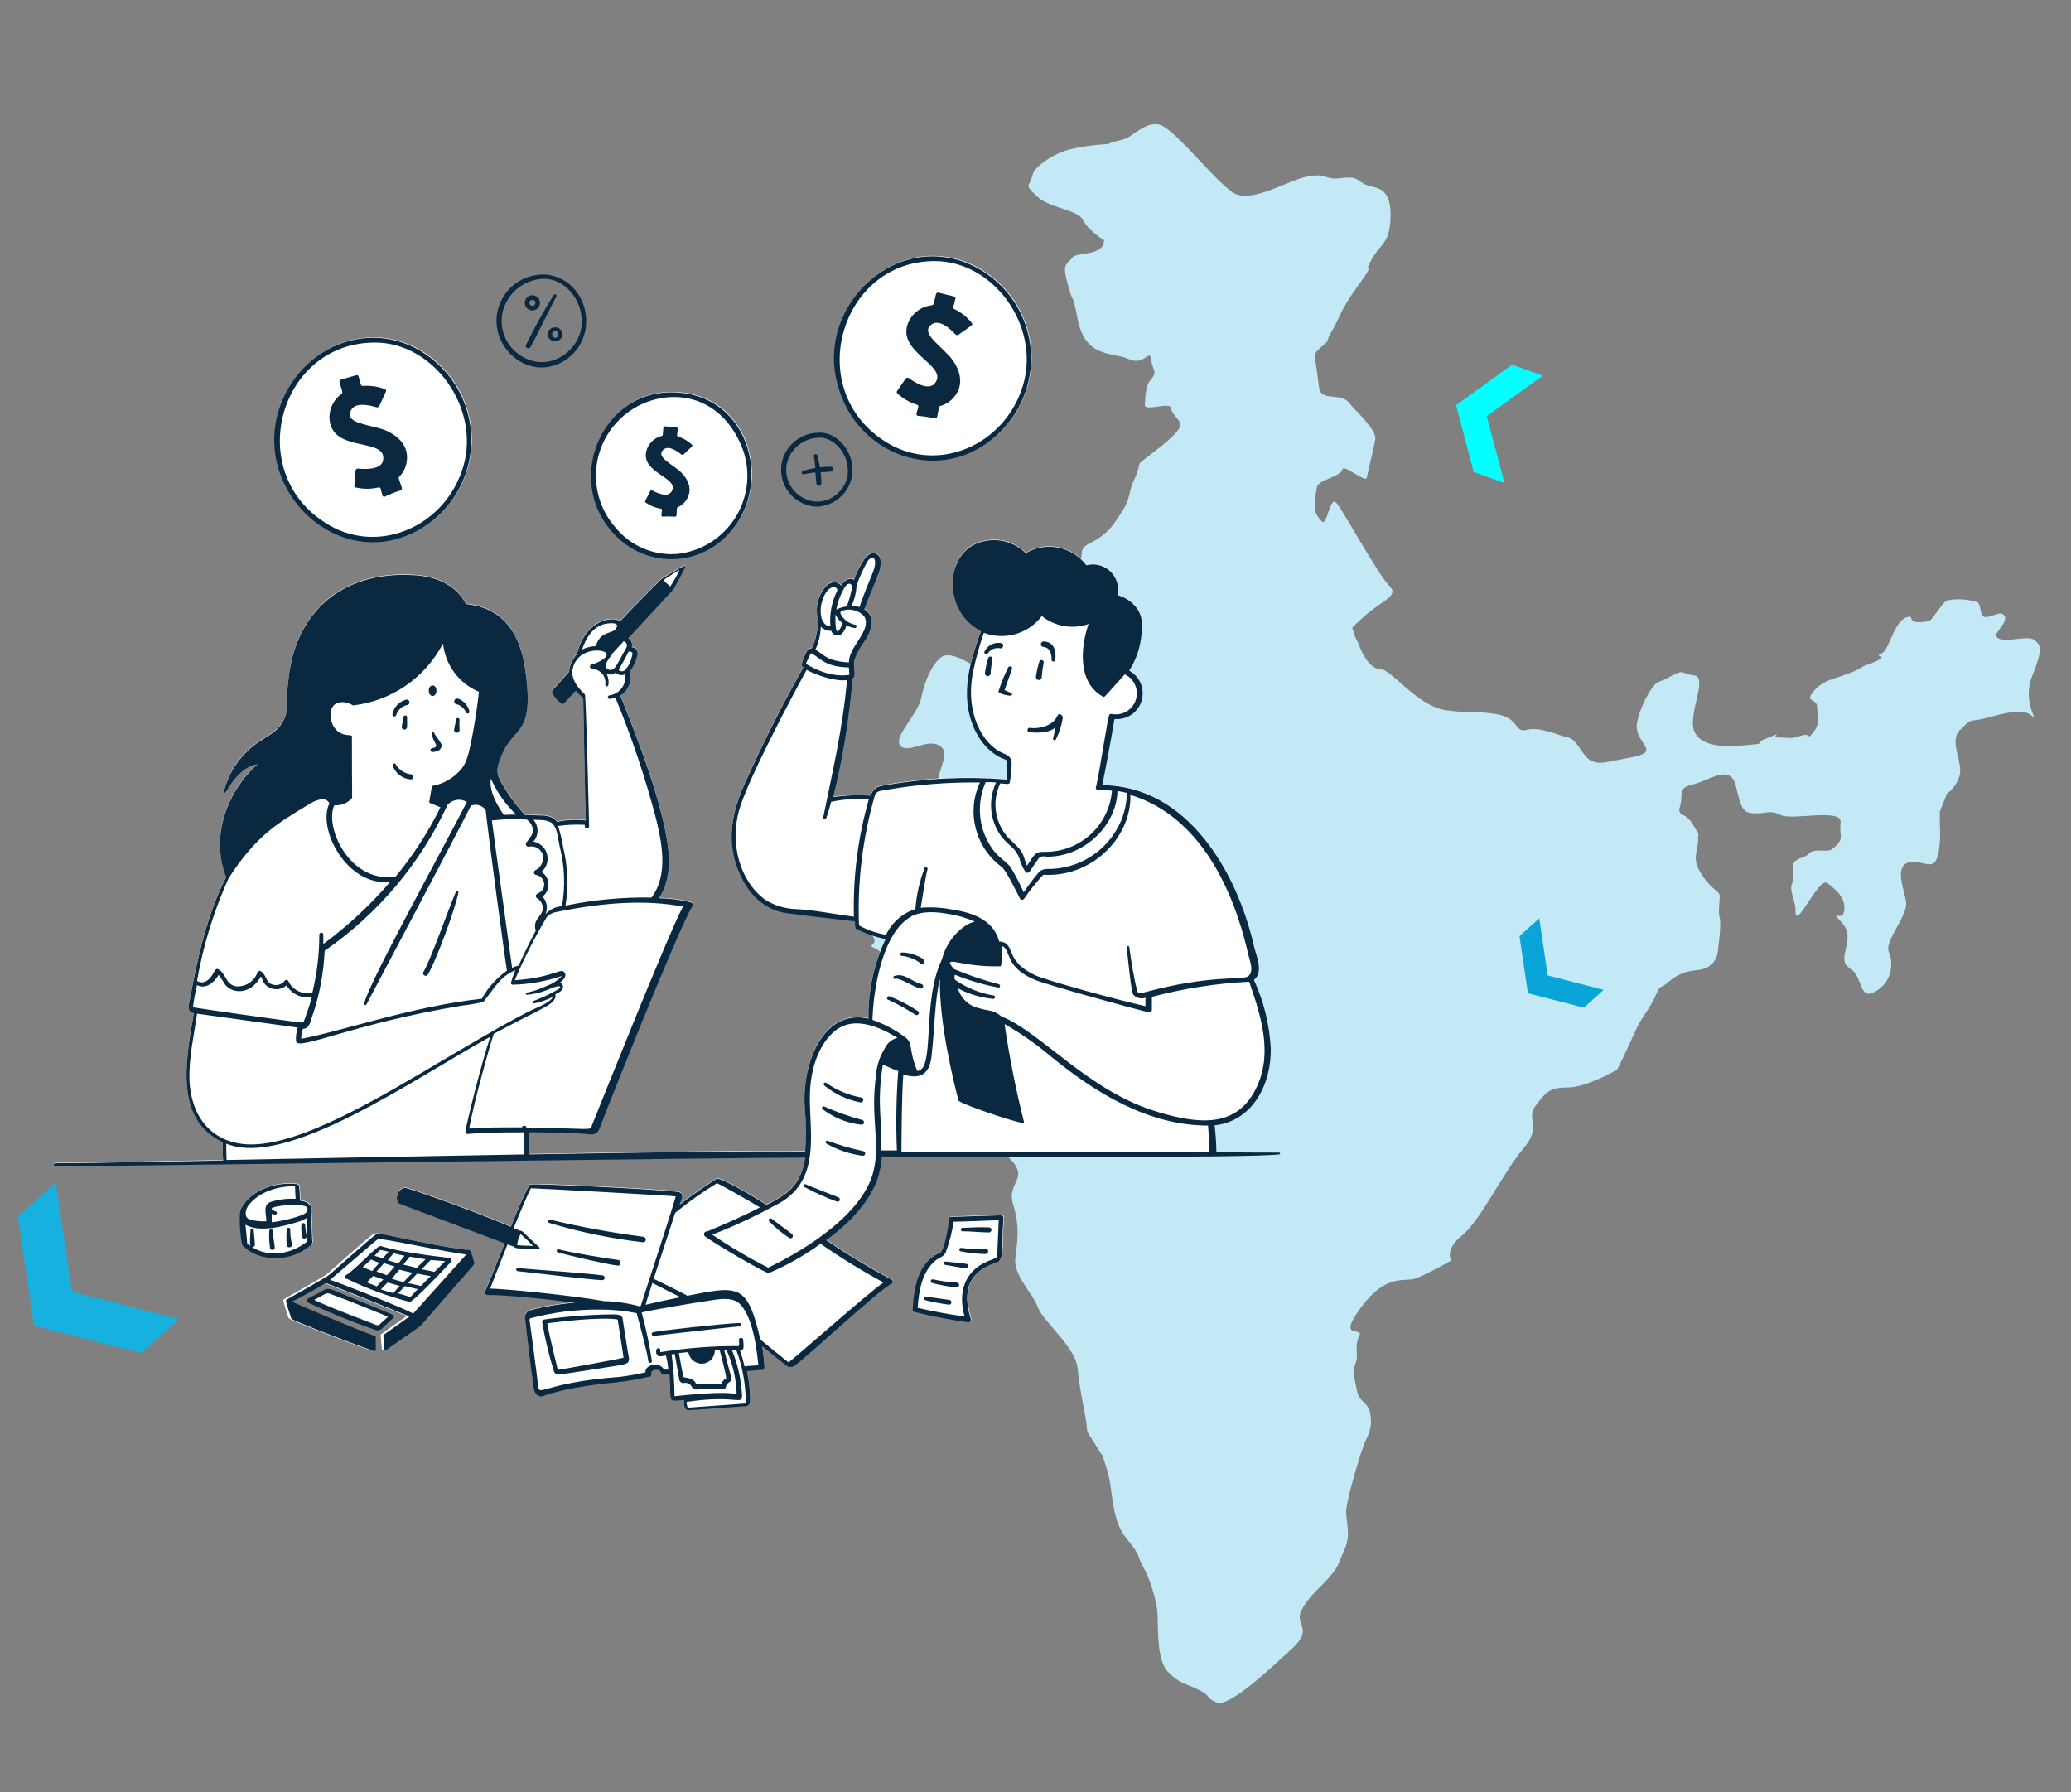
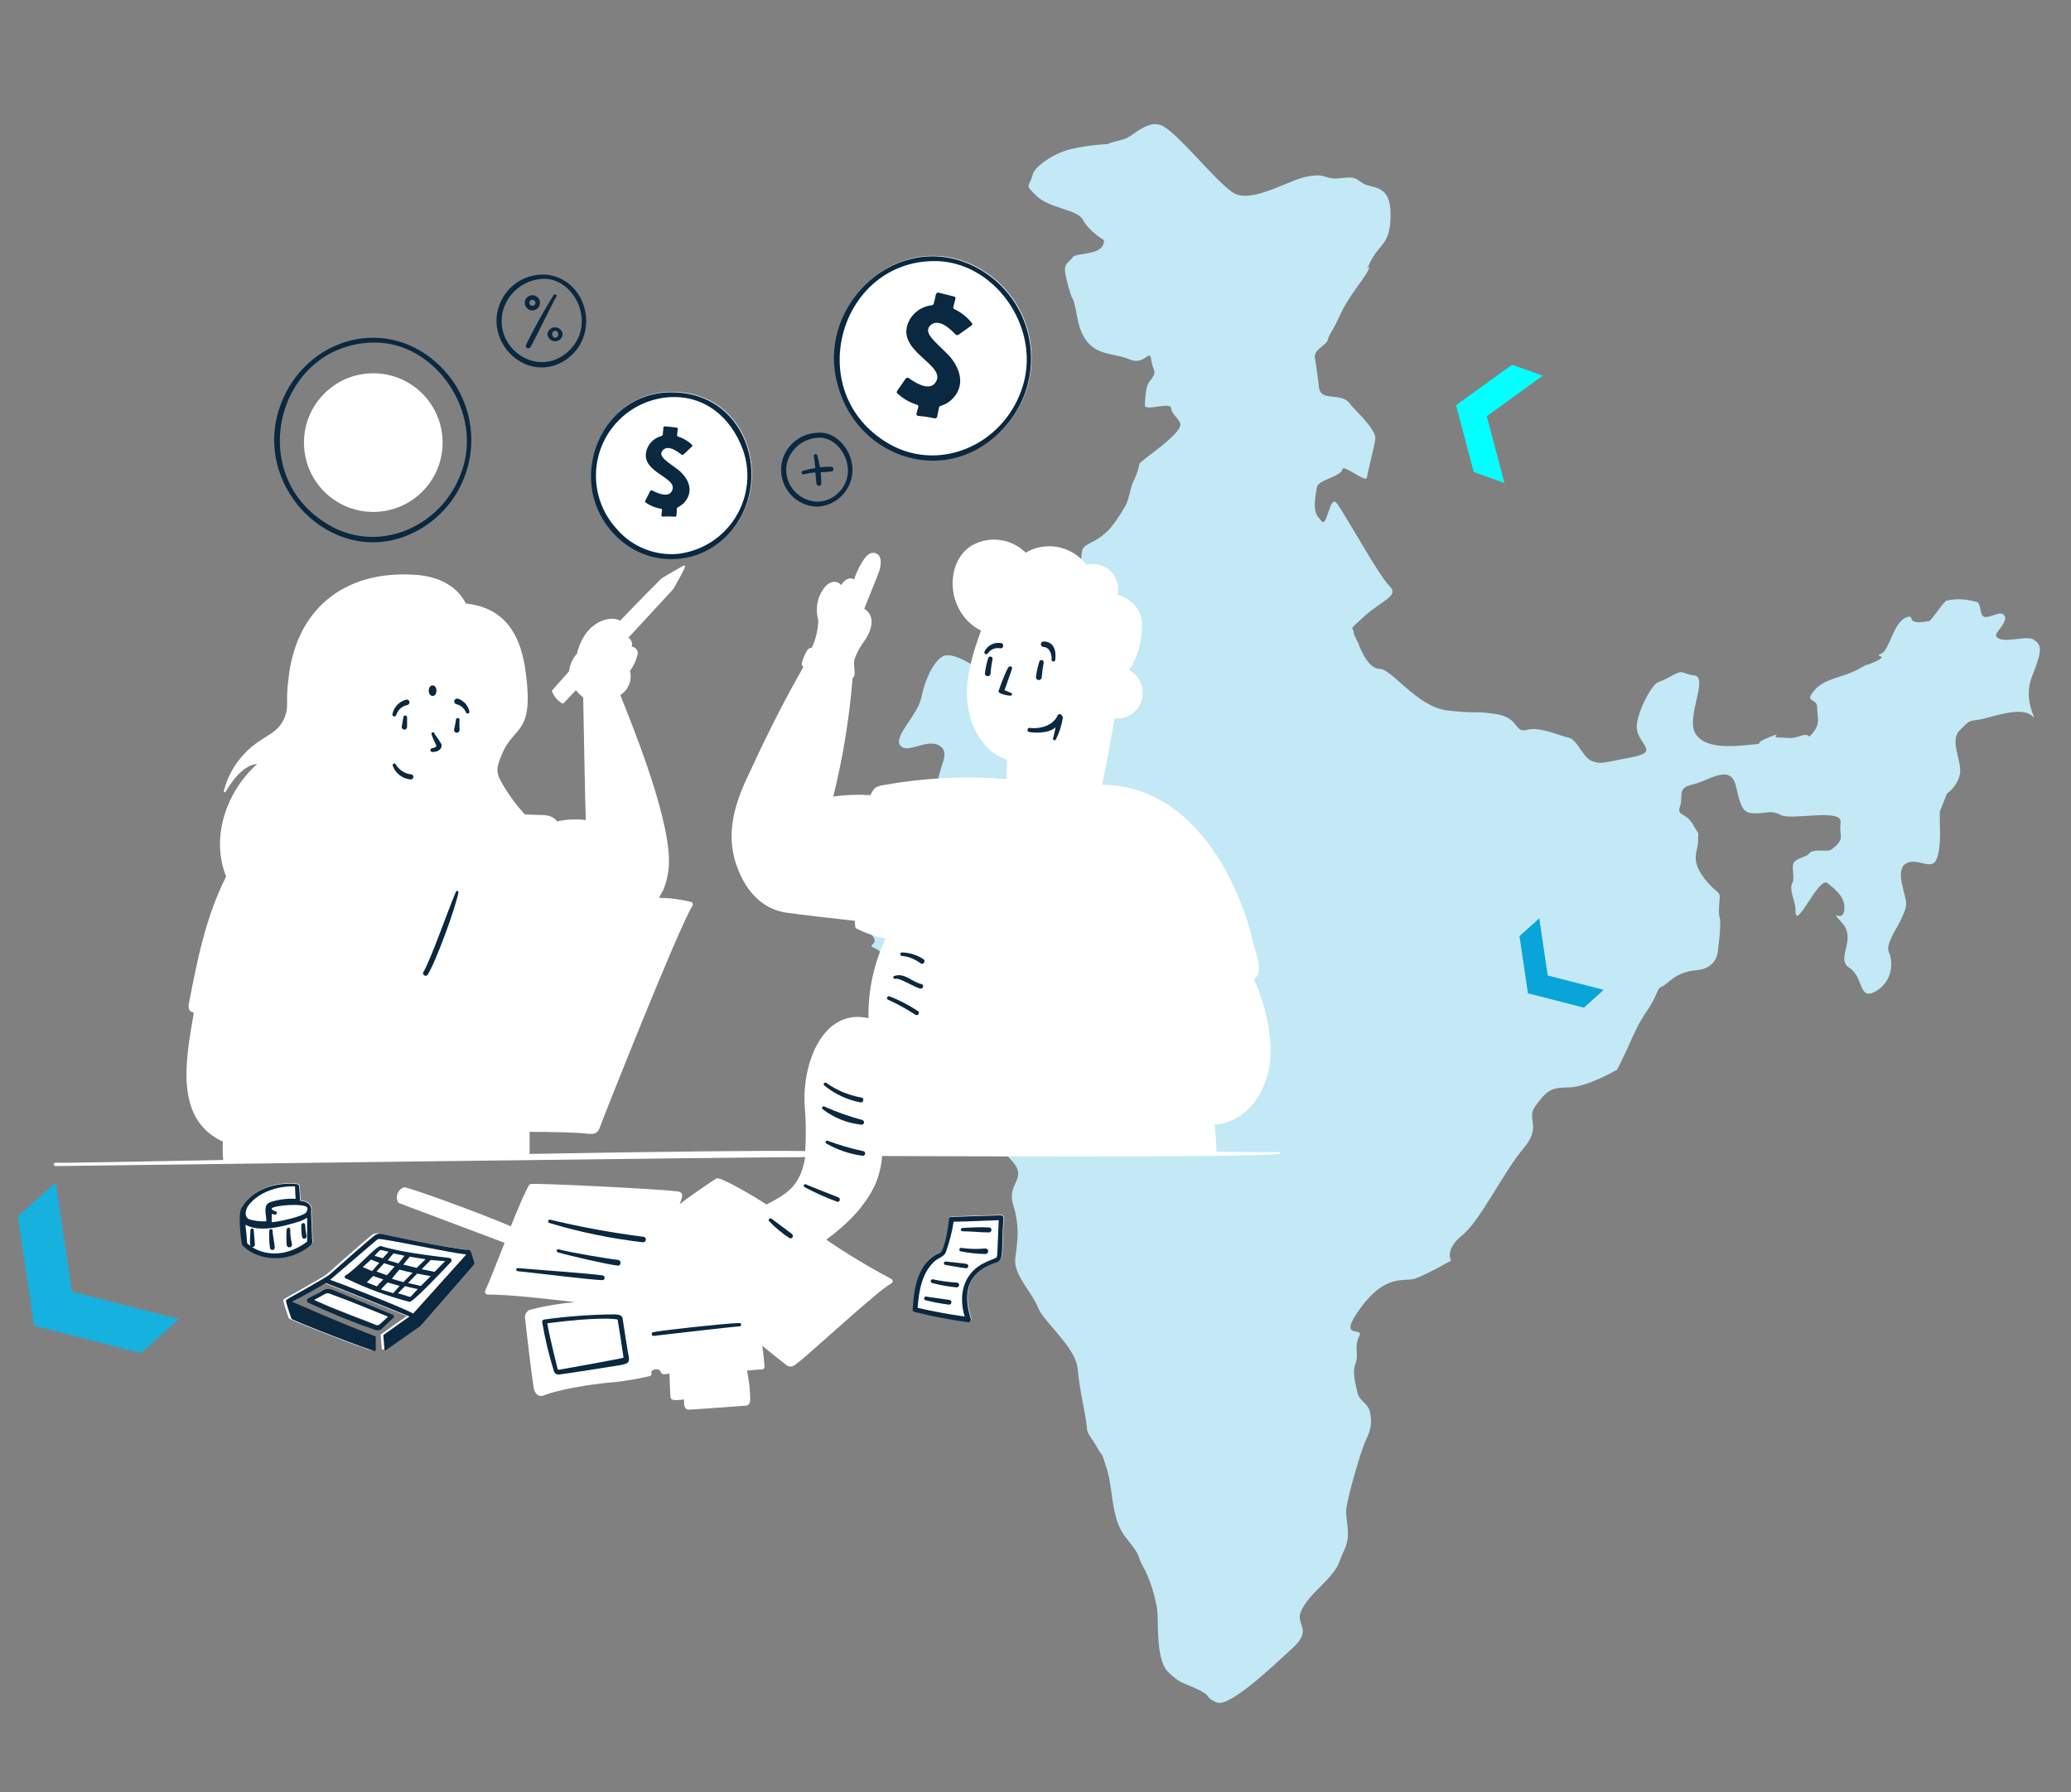
<svg xmlns="http://www.w3.org/2000/svg" id="Layer_1" data-name="Layer 1" viewBox="0 0 612.5 530">
  <rect x="0" y="0" width="612.5" height="530" fill="#808080" stroke="none" />
  <defs>
    <style>
      .cls-1 {
        fill: #03ffff;
      }

      .cls-2 {
        fill: #00bcf4;
        opacity: .82;
      }

      .cls-2, .cls-3 {
        isolation: isolate;
      }

      .cls-4 {
        fill: #0a2840;
      }

      .cls-3 {
        fill: #00a2d6;
        opacity: .95;
      }

      .cls-5 {
        fill: #fff;
      }

      .cls-6 {
        fill: #c2e9f5;
      }
    </style>
  </defs>
  <path class="cls-6" d="M601.55,189.2c-2.13-1.6-9.6,1.58-11.2-1.09-.6-1,4.52-4.85,1.97-6.51-1.19-.78-4.18,1.41-5.65.74-1.16-.53-.75-3.95-2.03-4.32-1.04-.3-2.1-.53-3.18-.66-1.09-.14-2.2-.18-3.31-.11-.78.05-1.56.16-2.34.33-1.04.23-4.48,5.94-5.31,6.09-6.81,1.28-4.37-1.46-5.89-1.29-4.53.49-5.58,9.86-8.25,10.93-2.67,1.07,2.92.27-1.88,2.4-4.8,2.13,0-.53-4.8,2.13-4.8,2.67-9.9,2.59-13.1,6.33-3.2,3.73.83,2.21.83,4.87,0,1.61.39,3.03.22,4.49-.11.95-.45,1.92-1.29,2.98-2.13,2.67-.53,0-3.73,1.07-3.2,1.07-3.2.53-6.4.53s2.13-2.13-3.2,0c-5.02,2.01-.58,1.65-4.51,2.05-.24.02-.51.05-.82.08-5.33.53-13.68,1.32-16.35-3.48-2.67-4.8,4.03-16.48-.23-17.02-4.27-.53-2.67-2.13-7.47.53-1.25.7-2.29,1.1-3.13,1.41-2.36.86-6.82,10.21-6.42,13.75.53,4.8,6.93,6.93-1.6,8.53-8.53,1.6-9.07,2.13-11.73,1.07-2.67-1.07-4.27-6.4-6.93-6.93-2.67-.53-8.52-3.34-12.25-2.27-3.73,1.07-2.15-3.59-9.08-4.66-.95-.15-1.73-.25-2.41-.33-4.29-.49-4.16.18-11.99-.74-9.07-1.07-16.38-12.31-20.11-12.31s-6.3-7.66-6.3-7.66c0,0-1.27-2.39-1.27-2.79,0-2.28-2.2-.28,2.79-4.82,5.87-5.33,10.81-6.18,7.61-9.38-3.2-3.2-13.33-21.68-15.47-24.34-2.13-2.67-2.79,7.35-4.48,5.32-1.47-1.77-2.87-2.46-1.35-10.13.42-2.14,7.05-2.99,7.52-5.21.34-1.56,6.87,4.03,7.18,2.53.67-3.19,2.2-9.08,2.54-11.53.39-2.81-6.69-9.16-7.23-10.02-2.67-4.27-8.91-.53-9.44-5.33-.15-1.35-.92-7.33-1.17-8.37-.63-2.68,3.38-3.94,3.76-5.47.53-2.13,1.12-1.82,3.78-7.69,2.67-5.87,7.89-11.4,8.42-13.54.53-2.13-2.13,3.2.53-2.13,2.67-5.33,5.87-4.8,5.87-13.86s-5.33-7.47-8-9.07c-2.67-1.6-2.13-2.13-6.93-1.6-4.8.53-3.73-1.6-9.6-.53-5.87,1.07-16.94,8.41-22.27,4.67-5.33-3.73-15.63-16.82-20.43-19.49-3.14-1.74-6.16.35-9.81,2.91-1.93,1.35-4.21,1.23-6.61,2.34,0,0-5.45.19-10.99,1.52-5.36,1.29-10.65,5.29-11.18,7.39-1.07,4.27-2.67,2.67,1.07,6.4,3.73,3.73,12.21,3.97,13.81,7.17,1.6,3.2,6.19,5.96,6.19,5.96,0,4.8-8.25,3.47-9.31,5.07-1.07,1.6-2.67,1.6-2.13,4.8.53,3.2,1.9,7.04,1.9,7.04,0,0,.56-.04,1.61,5.83,2.2,12.37,10.35,10.18,15.13,12.37,4.99,2.28,6.23-3.45,6.76.28.48,3.33,1.79,3.27.19,5.48-.2.27-.43.57-.72.92-.86,1.04-1.24,3.7-1.36,6.93-.08,2.08,7.76-1.18,7.81,1.07.04,1.58,2.65,3.27,2.7,4.69.11,3.09-11.92,10.76-12.09,11.61-.18.89-.56,2.68-1.78,5.16-1.08,2.2-1.18,5.26-2.57,7.62-1.71,2.89-3.47,5.5-4.84,6.87-3.73,3.73-6.4,3.73-7.47,5.33-.33.5-.41,1.25-.48,2.09-.16,1.85-.31,4.11-3.26,4.85-4.27,1.07-5.54,2.68-6.07,5.88-.53,3.2-.86,6.92-4.06,10.65-3.2,3.73-4.27,2.67-6.93,4.27-2.67,1.6-3.73,1.07-4.8,2.67-1.07,1.6,0,2.13-1.07,4.27-1.07,2.13-5.87,0-5.87,0,0,0-6.4-4.27-9.07-2.67-2.67,1.6-5.18,6.75-6.24,12.09-1.07,5.33-8.39,11.57-6.25,14.24,2.13,2.67,7.76-2.13,11.5,0,3.73,2.13-.34,6.49-.34,11.29,0,3,10.6,13.76,9.38,16.5-.73,1.65-7.71-.99-9.11-.79-3.73.53-8-.53-8-.53,0,0-2.13,2.13-4.27,3.73-2.13,1.6-6.4,0-6.4,0,0,0-4.27,0-7.47,1.07-3.2,1.07-6.4-.53-7.47,2.67-1.07,3.2-1.6,5.87-1.07,7.47.53,1.6,2.13,5.33,5.33,4.8,3.2-.53,5.29,1.59,9.02,1.59s3.17,1.46,5.83,2.53c2.67,1.07,11.85-7.01,10.82-4.55-2.2,5.24-3.81,7.36-6.48,8.43-2.67,1.07-4.8,0-6.93,0s-4.27-3.2-5.33-1.6c-1.07,1.6,2.12,2.2,3.19,4.33,1.07,2.13-2.33,1.98.34,3.05,2.67,1.07,1.81,3.29,5.01,5.95,3.2,2.67,1.6,3.73,3.2,5.87,1.6,2.13,2.67,4.27,4.27,5.33,1.6,1.07,1.07,2.13,4.27,1.07,3.2-1.07,4.8,1.07,8.53,0,3.73-1.07,8.53-2.13,10.67-6.93,2.13-4.8,1.24-15.27,4.97-16.87,3.73-1.6,15.48-6.12,11.41-4.07-4.56,2.3-7.76,4.96-9.89,7.62-2.13,2.67-1.16,15.45-1.7,18.65-.53,3.2-2.67,8.53-2.67,10.67,0,.13-.02.35-.05.65-.49,4.6-4.36,28,1.65,34.01,6.4,6.4-.94,6.93,1.19,13.87,2.13,6.93,1.14,11.2.61,16-.53,4.8,5.13,10.13,6.73,14.4.62,1.65,2.44,3.78,4.46,6.14,3.21,3.74,6.94,8.06,7.27,11.99.53,6.4,2.67,14.93,2.67,17.06s1.07,2.67,3.2,6.4c2.13,3.73.53-.53,2.67,5.87,1.89,5.67,1.27,13.02,4.45,18.7.41.73.87,1.43,1.42,2.09,4.8,5.87,2.89,4.8,5.02,8.53,2.13,3.73,3.51,9.07,4.05,12.27.53,3.2-.53,14.93,3.2,18.66,3.73,3.73,4.8,3.2,9.07,5.33,4.27,2.13,1.6,2.13,5.33,3.73,3.73,1.6,16.02-10.13,22.42-16,6.4-5.87.53-6.93,2.67-11.2,2.13-4.27,5.87-6.93,8.53-10.13,2.67-3.2,2.13-3.2,4.27-8,2.13-4.8,0-8.53.53-12.27.53-3.73,4.27-17.06,5.87-20.26,1.6-3.2,1.6-5.33,1.07-8-.43-2.15-2.25-2.91-3.21-4.53-.23-.39-.42-.82-.52-1.34-.53-2.67-1.6-5.87-.53-8.53,1.07-2.67-.53-4.8,1.07-8,1.6-3.2-6.93,1.6.53-8.53,7.47-10.13,12.8-7.47,16-8.53,3.2-1.07,10.67-5.33,10.67-5.33,0,0-2.06-3.2,3.27-7.47,5.33-4.27,12.17-18.66,18.04-25.6,3.99-4.72,2.8-6.96,2.64-9.26-.08-1.08.07-2.17,1.1-3.54,3.2-4.27,4.27-5.33,9.6-5.33s14.18-5.11,14.18-5.11c0,0-.31,1.38,2.89-5.55,3.2-6.93,3.2-7.47,6.4-12.27,1.11-1.67,1.77-2.94,2.22-3.92.86-1.85,1-2.66,2.04-3.01,1.6-.53,3.73-4.27,10.13-4.8,6.4-.53,6.4-5.87,6.4-5.87,0,0,1.07-8,.53-9.6s0-4.8,0-6.4-2.13-1.6-5.33-6.4c-3.2-4.8-1.07-6.93-1.07-10.13s.53-1.07-1.6-4.8c-2.13-3.73-4.8-2.13-3.73-5.33,1.07-3.2-1.07-5.33,3.73-6.4,4.8-1.07,11.2-6.4,12.8.53.31,1.34.58,2.46.84,3.4,1.09,3.9,2.02,4.6,5.03,4.6,3.73,0,4.27-1.07,7.47.53,3.2,1.6,18.13-2.13,17.6,2.13-.25,1.97.07,3.14.07,4.15,0,1.18-.44,2.13-2.74,3.85-1.28.96-5.32-.43-6.62,1.19-1,1.26-3.58,1.24-4.56,2.75-.76,1.16.35,4.66-.38,5.9-1.19,2.01.97,5.7.89,7.99-.25,7.23,6.8-9.99,9.47-7.86,2.67,2.13,5.48,4.43,4.94,8.16-.53,3.73-4.8-1.07-.53,3.73,4.27,4.8-2.17,10.52,2.1,13.19,4.27,2.67,2.56,10.03,7.89,6.83,5.33-3.2,4.84-9.28,3.78-11.41-1.07-2.13,1.89-6.44,2.96-8.57,1.07-2.13,2.13-4.18,2.13-5.87,0-2.67-3.39-9.63-.19-11.77,3.2-2.13,7.45,2.1,9.05-1.1,1.6-3.2,1.09-10.64,1.09-10.64v-3.73l2.13-5.33s2.67-1.6,3.73-5.33c1.07-3.73-3.2-10.13,0-13.33,3.2-3.2,2.67-2.67,5.87-3.2,3.2-.53,12.2-4.04,15.41-1.17,2.51,2.25-3.01-3.75.19-11.74,3.2-8,2.67-9.07.53-10.67ZM479.11,280.72c-.03-.11-.07-.21-.12-.3.04.09.08.19.12.3ZM479.23,281.48c0-.09-.01-.17-.02-.25,0,.08.02.17.02.25ZM479.19,281.08c-.01-.08-.03-.17-.05-.24.02.08.04.16.05.24ZM478.94,283.26c-.03.08-.06.17-.1.25.04-.08.07-.17.1-.25ZM478.72,283.77c-.04.08-.08.16-.13.24.05-.08.09-.16.13-.24ZM478.44,284.26c-.05.08-.11.15-.16.23.05-.08.11-.15.16-.23ZM478.09,284.74c-.07.08-.15.16-.22.24.07-.08.15-.16.22-.24ZM479.24,281.65c0,.09,0,.18,0,.28,0-.09.01-.19,0-.28ZM479.21,282.1c-.01.13-.03.27-.06.41.03-.14.05-.27.06-.41ZM479.1,282.72c-.02.1-.05.2-.08.31.03-.1.06-.2.08-.31ZM489,245.14s-.02-.01-.03-.02c.01,0,.02.01.03.02ZM487.5,244.82s.07-.01.1-.02c-.03,0-.07.01-.1.02ZM487.83,244.76s.08,0,.12,0c-.04,0-.08,0-.12,0ZM488.19,244.79s.07.02.11.03c-.04,0-.07-.02-.11-.03ZM488.56,244.9s.06.02.09.04c-.03-.01-.06-.03-.09-.04ZM490.53,246.8s0,0,0,0c0,0,0,0,0,0ZM491.99,249.89s-.02-.07-.03-.1c.01.03.02.06.03.1ZM491.33,248.23s-.02-.03-.02-.05c0,.02.02.03.02.05ZM411.52,348.71c.07,0,.14,0,.21,0-.07,0-.14,0-.21,0ZM442.16,256.91s-.05,0-.07,0c.02,0,.05,0,.07,0ZM441.38,257.02c-.07.01-.15.02-.22.03.07-.01.15-.02.22-.03ZM440.52,257.14c-.08.01-.16.02-.23.04.08-.01.15-.02.23-.04ZM439.69,257.27c-.07.01-.14.02-.21.04.07-.01.14-.02.21-.04ZM438.9,257.41s-.01,0-.02,0c0,0,.01,0,.02,0,0,0,0,0,0,0ZM438.01,257.58c-.06.01-.11.02-.17.04.06-.01.11-.02.17-.04ZM437.21,257.76c-.07.02-.14.03-.21.05.07-.02.14-.03.21-.05ZM436.49,257.96c-.06.02-.12.04-.18.05.06-.02.12-.04.18-.05ZM446.83,256.38s.09,0,.13-.01c-.05,0-.09,0-.13.01ZM445.81,256.49s.07,0,.1-.01c-.03,0-.07,0-.1.01ZM467.82,254.42c-.07.01-.15.02-.22.03.07-.01.15-.02.22-.03ZM467.1,254.52c-.09.01-.19.02-.29.04.1-.01.19-.02.29-.04ZM466.31,254.62c-.1.01-.2.02-.31.04.1-.01.21-.02.31-.04ZM465.44,254.72c-.1.01-.2.02-.3.03.1-.01.2-.02.3-.03ZM464.4,254.83c-.05,0-.1.01-.16.02.05,0,.11-.01.16-.02ZM463.25,254.95s-.01,0-.02,0c0,0,.01,0,.02,0ZM462.23,255.04c-.07,0-.14.01-.21.02.07,0,.14-.01.21-.02ZM461.15,255.14c-.08,0-.15.01-.23.02.08,0,.15-.01.23-.02ZM460.01,255.24c-.06,0-.13.01-.19.02.06,0,.13-.01.19-.02ZM381.6,419.72c0-.19-.02-.38-.07-.58.04.18.06.36.07.53,0,.02,0,.03,0,.05ZM380.02,222.38c-1.48-1.5-4.16-3.14-7.3-3.88,3.14.74,5.82,2.38,7.3,3.88ZM381.24,224.4s-.02-.09-.03-.13c0,.04.02.09.03.13ZM380.05,222.41c.13.14.26.28.37.41-.11-.14-.24-.27-.37-.41ZM380.51,222.93c.09.11.18.22.25.33-.07-.11-.16-.22-.25-.33ZM380.84,223.4c.06.09.12.18.16.27-.04-.09-.1-.18-.16-.27ZM381.08,223.85c.03.07.06.13.08.2-.02-.06-.05-.13-.08-.2ZM357.76,341.42s-.02-.05-.03-.08c.01.03.02.05.03.08ZM367.49,326.44s-.03.02-.05.03c.02-.01.03-.02.05-.03ZM367.31,326.53s-.03.01-.04.02c.02,0,.03-.01.04-.02ZM367.09,326.65s-.03.02-.04.02c.02,0,.03-.02.04-.02ZM366.81,326.81s-.03.02-.05.03c.02,0,.03-.02.05-.03ZM366.48,327.01s-.02.01-.03.02c.01,0,.02-.01.03-.02ZM366.1,327.24s-.01,0-.02.01c0,0,.01,0,.02-.01ZM343.46,188.12c-.09-.33-.2-.65-.33-.94,0,0,0,0,0,0,.13.29.23.61.33.93ZM343.82,190.83c0-.44-.03-.85-.08-1.24.04.39.08.8.08,1.24ZM343.69,189.24c-.04-.28-.09-.55-.16-.8.06.26.12.52.16.8ZM338.36,182.52c.14.08.28.16.42.25-.14-.08-.28-.17-.42-.25ZM339.13,182.98c.15.09.3.19.46.29-.15-.1-.3-.2-.46-.29ZM339.88,183.47c.24.16.47.33.7.52-.23-.18-.46-.35-.7-.52ZM340.75,184.12c.17.14.35.29.51.45-.17-.16-.34-.3-.51-.45ZM341.51,184.82c.13.14.26.28.39.42-.13-.15-.26-.29-.39-.42ZM342.13,185.52c.12.15.23.32.34.48-.11-.17-.22-.33-.34-.48ZM342.68,186.31c.13.22.25.45.36.69-.11-.24-.23-.47-.36-.69ZM337.67,182.12c.11.06.21.12.32.18-.11-.06-.21-.12-.32-.18ZM334.54,180.04c.05.05.11.1.17.15-.06-.05-.12-.1-.17-.15ZM335.09,180.52c.07.05.14.11.21.16-.07-.05-.14-.11-.21-.16ZM335.73,180.98c.07.05.14.09.21.14-.07-.05-.14-.09-.21-.14ZM336.52,181.47s.06.03.09.05c-.03-.02-.06-.03-.09-.05ZM328.79,262.74c-.02.15-.04.31-.07.46-.06.34-.16.68-.29,1.02.12-.34.22-.68.29-1.02.03-.16.05-.31.07-.46ZM328.43,264.23c-.49,1.35-1.41,2.72-2.43,3.96,1.02-1.24,1.94-2.61,2.43-3.96ZM325.97,268.23c-.24.3-.49.58-.74.86.25-.28.5-.57.74-.86ZM325.16,269.17c-.24.27-.49.53-.73.79.24-.25.48-.52.73-.79ZM324.36,270.03c-.24.25-.48.5-.71.73.23-.23.47-.48.71-.73ZM318.51,286.59c-.03.06-.06.12-.09.17-.02.04-.04.07-.06.1.05-.08.1-.17.15-.27ZM318.24,287.06c-.04.07-.09.13-.13.2.04-.06.08-.13.13-.2ZM317.99,287.43c-.04.06-.08.11-.12.16.04-.05.08-.11.12-.16ZM317.75,287.75s-.07.09-.11.13c.04-.04.07-.09.11-.13ZM317.5,288.04s-.02.02-.03.04c.01-.01.02-.02.03-.04ZM316.82,288.81s-.03.04-.05.06c.02-.02.03-.04.05-.06ZM316.59,289.1s-.05.08-.08.12c.03-.04.05-.08.08-.12ZM316.36,289.44s-.06.1-.09.15c.03-.05.06-.1.09-.15ZM316.12,289.84c-.03.06-.06.12-.1.18.03-.06.06-.12.1-.18ZM315.88,290.31c-.03.07-.07.14-.1.22.03-.08.07-.15.1-.22ZM315.64,290.88c-.03.08-.07.17-.1.26.03-.09.07-.17.1-.26ZM315.39,291.56c-.03.09-.06.19-.1.29.03-.1.07-.19.1-.29ZM315.12,292.4c-.03.1-.06.18-.09.29.03-.1.06-.19.09-.29ZM318.84,285.91c-.08.19-.17.36-.25.52.08-.16.16-.33.25-.52ZM381.46,418.89c-.04-.14-.09-.28-.15-.43.06.15.11.29.15.43ZM381.17,418.16c-.08-.16-.17-.33-.27-.51.1.17.19.34.27.51ZM380.76,417.42c-.16-.25-.34-.51-.53-.78.2.27.38.53.53.78ZM380.01,416.35c-.16-.21-.33-.43-.51-.65.18.22.35.44.51.65ZM379.26,415.4c-.26-.32-.53-.64-.83-.98.3.34.57.67.83.98ZM399.13,343.66c-.09-.06-.16-.11-.24-.16.07.05.15.1.24.16ZM400.39,344.46c-.13-.08-.25-.15-.36-.22.11.07.24.15.36.22ZM399.7,344.02c-.11-.07-.21-.13-.3-.2.09.06.2.13.3.2ZM403.53,346.23c-.17-.09-.34-.18-.5-.27.17.09.33.18.5.27ZM402.17,345.5c-.18-.1-.35-.2-.52-.29.17.1.35.19.52.29ZM401.2,344.94c-.14-.08-.28-.17-.42-.25.13.08.28.16.42.25ZM381.45,420.5c-.07.19-.17.37-.3.55.13-.18.23-.36.3-.55ZM381.59,419.88c-.01.18-.04.36-.1.53.06-.17.08-.35.1-.53ZM394.46,330.67l.45,1.45,3.44,11.01s.04.03.09.06c-.06-.04-.09-.06-.09-.06l-3.9-12.47ZM398.7,343.37c-.07-.05-.12-.08-.17-.11.05.03.1.07.17.11ZM409.73,348.55c.3.06.6.1.88.13,0,0-.02,0-.02,0-.28-.03-.57-.08-.86-.13ZM404.06,346.5c.17.08.34.17.52.25-.17-.08-.35-.17-.52-.25ZM405.15,347.01c.17.08.35.16.53.23-.18-.08-.35-.15-.53-.23ZM406.26,347.48c.18.07.36.14.54.21-.18-.07-.36-.14-.54-.21ZM407.38,347.91c.18.06.37.12.55.18-.18-.06-.37-.11-.55-.18ZM408.5,348.26c.2.06.4.1.6.15-.2-.05-.4-.09-.6-.15ZM473.73,286.93c-.31.05-.63.09-.97.11.34-.02.66-.06.97-.11ZM474.67,286.75c-.21.05-.43.1-.66.14.23-.04.45-.09.66-.14ZM474.9,286.69c.24-.07.47-.15.69-.23-.03.01-.05.02-.08.03-.19.07-.4.14-.61.2ZM477.45,285.37c-.08.07-.15.14-.24.2.08-.06.16-.13.24-.2ZM476.91,285.78c-.09.06-.18.12-.28.18.1-.06.19-.12.28-.18ZM476.29,286.15c-.11.05-.22.11-.33.16.11-.05.23-.1.33-.16ZM491.53,258.1s.08-.1.11-.15c-.04.05-.07.1-.11.15ZM492.71,254.35c0-.07,0-.14,0-.21,0,.07,0,.14,0,.21ZM491.94,257.48s.05-.08.07-.12c-.02.04-.05.08-.07.12ZM492.28,256.74c.02-.05.04-.11.06-.17-.02.06-.04.11-.06.17ZM492.49,256.03c.01-.06.03-.12.04-.18-.01.06-.03.12-.04.18ZM492.66,255.12s0-.07,0-.11c0,.04,0,.07,0,.11ZM492.22,250.65s.01.04.02.06c0-.02-.01-.04-.02-.06ZM492.44,251.54s.01.08.02.11c0-.04-.01-.08-.02-.11ZM492.58,252.37c0,.06.02.11.02.17,0-.06-.02-.11-.02-.17ZM492.69,253.36s0,.03,0,.05c0-.02,0-.03,0-.05Z" />
  <path class="cls-3" d="M449.39,276.84l5.85-5.27,2.5,16.9,16.55,4.25-5.85,5.27-16.55-4.25-2.5-16.9Z" />
  <path class="cls-1" d="M447.2,107.86l9.08,3.24-16.57,11.97,5.23,19.76-9.08-3.24-5.23-19.76,16.57-11.97Z" />
  <path class="cls-2" d="M5.3,359.74l11.18-10.08,4.79,32.3,31.63,8.12-11.18,10.08-31.63-8.12-4.79-32.3Z" />
  <g>
    <path class="cls-5" d="M92.47,366.54c0-.38-.34-8.43-.34-8.62.32-1.91-1.28-2.8-3.26-2.97,0-.9-.15-3.49-.27-4.21.02-.33-.21-.63-.53-.69-5.87-.71-13.35,1.22-16.57,7.17-1.09,1.91,0,10.64.36,10.93,4.52,4.67,13.67,5.45,20.16,0,.45-.4.63-1.02.46-1.6h0Z" />
    <path class="cls-5" d="M296.08,359.26c-.69,0-13.65.48-14.57.44-.39,0-.7.32-.72.71-.25,3.43-1.56,9.44-2.59,9.86-6.62,2.71-7.8,10.51-8.14,16.84-.03.33.19.63.51.71,5.24,1.3,10.54,2.33,15.89,3.07.42.04.79-.27.83-.68.01-.1,0-.21-.03-.31-2.69-8.62-.32-14.04,7.19-16.57,2.86-.76,1.72-2.82,2.46-13.35,0-.39-.31-.71-.7-.71-.04,0-.08,0-.12,0h0Z" />
    <path class="cls-5" d="M137.94,369.52c-7.28-.65-25.65-4.73-25.9-4.77-.81-.16-1.65.08-2.27.63-1.58,1.22-11.59,10.03-12.87,11.21-1.28,1.18-12,6.96-12.95,7.63-.25.13-.42.25,1.45,5.63.17.5,23.63,9.54,24.64,9.54.4,0,.29-.21.29-4.12,0-.55.5.53-24.79-10.47,2.42-1.13,8.54-4.6,9.99-5.53.19,0,22.73,9.02,24.79,9.9l-7.63,5.4c-.19.13-.13,0,.23,4.31.01.16.15.28.3.27.06,0,.11-.02.15-.06l10.13-7.08c16.92-19.39,16.08-18.27,15.98-18.63-.99-3.79-1.3-3.83-1.54-3.85h0Z" />
    <path class="cls-5" d="M183.3,159.27c7.67,6.97,19.07,7.92,27.79,2.31,18.14-11.82,13.79-42.24-8.49-45.43-24.75-3.55-37.02,27.35-19.3,43.12Z" />
-     <path class="cls-5" d="M125.54,155.65c14.17-9.12,18.26-28,9.14-42.17-1.14-1.78-2.47-3.43-3.95-4.93-15.64-15.92-40.22-9.08-47.66,11.18-9.25,25.52,18.52,51.18,42.47,35.93Z" />
    <path class="cls-5" d="M297.06,126.41c11.37-12.35,10.58-31.58-1.77-42.95-2.76-2.54-5.97-4.55-9.46-5.92-22.22-8.58-44.32,13.71-37.93,36.12,5.87,22.27,33.11,30.61,49.16,12.76Z" />
    <path class="cls-5" d="M378.47,340.7c-3.24,0-9.99,0-18.71-.1-.04-2.66-.21-5.33-.53-7.97,11.31-1.18,16.92-12.4,16.59-22.98-.38-6.92-2.07-13.71-4.96-20,2.96-2.35.67-7.13,0-10.03-5-21.97-19.74-47.41-44.87-47.56.93-4.35,3.07-16.04,3.62-19.57,4.19.4,7.92-2.68,8.31-6.88.29-3.05-1.27-5.97-3.96-7.43,1.83-2.85,3.02-6.07,3.49-9.42.4-2.84.8-5.72-.92-8.58-1.41-2.13-3.56-3.67-6.03-4.33.9-4.02-1.63-8.01-5.65-8.9-1.18-.26-2.4-.24-3.56.08-4.19-5.59-11.9-7.14-17.93-3.6-4.24-4.18-10.73-5.06-15.92-2.14-8.31,5.07-7.63,20,2.69,25.19-2.14,6.01-4.73,13.46-4.04,20.98.5,5.72,3.28,12.97,9.54,16.29,2.88,1.51,2.14-.55,2.04,6.64-12.05-.96-24.18-.39-36.08,1.72-2.92.46-3.13,1.05-4.18,3.03-3.66-.24-7.33-.1-10.97.42,2.86-11.51,4.77-23.23,5.72-35.05,1.37-.86-.11-4.08.63-5.72.63-1.8,1.54-3.5,2.69-5.02,2.36-3.24,3.62-7.63.13-9.74.8-2.14,3.81-9.36,4.48-11.31.29-.97,1.07-4.23-.97-5.07-2.04-.84-3.45,1.43-4.18,2.65-.98,1.59-1.77,3.28-2.35,5.05-1.41-.92-2.99.27-3.81,1.7-1.07-1.41-3.6-1.64-5.51,1.51-1.68,2.62-2.14,5.84-1.26,8.83-.08,2.82-.72,5.6-1.91,8.16-.57,0-1.09.3-1.39.78-.75,1.25-1.3,2.62-1.62,4.04.06.34.24.64.51.86-5.3,9.29-10.36,19.18-15.45,30.23-4.44,9.15-8.37,19.07-3.62,30.25,2.92,7.08,7.99,11.44,14.32,12.22,2.94.46,17.79,2.15,20,2.38,0,1.62.11,1.91.23,2.15,2.78,1.46,5.75,2.5,8.83,3.11-3.47,7.35-5.2,15.4-5.05,23.53-13.35-3.05-19.6,13.12-18.88,25.65.39,4.54.45,9.1.17,13.65-11.77-.23-44.57.19-81.52.84v-6.52c7.23,0,14.07.23,15.98.42,2.88.32,4.14.61,5.11-2.56.31-1.03,22.88-58.05,27.08-64.72.22-.37.11-.85-.26-1.07-.07-.04-.14-.07-.21-.09-14.51-3.3-8.2,2.94-6.62-9.54s-10.16-41.34-14.25-51.62c2.41-1.51,3.57-4.4,2.86-7.15,1.01-1.33,1.74-2.86,2.14-4.48.42-.96-.01-2.09-.98-2.51-.2-.09-.42-.14-.64-.16.32-1.01-.09-2.1-.99-2.65,14.89-16.17,13.04-13.92,13.9-15.47,3.13-5.55,2.99-5.72,2.75-5.91s-6.77,3.81-6.81,3.81-7.63,7.63-12.3,12.57c-2.1-1.6-10.24-.61-12.74,9.71-1.32,1.44-2.13,3.27-2.33,5.21-5.47,6.14-5.17,5.72-5.07,5.93.58,1.51,1.66,2.77,3.05,3.59.29.17.13.19,4.02-3.91.65.79,1.38,1.51,2.17,2.15,0,.57.61,33.24.76,36.23-2.83-.34-5.7-.21-8.49.4-1.39-1.91-3.72-1.91-5.72-1.91l-3.81-.15c-2.84-3.08-5.28-6.5-7.28-10.18-1.45-2.71-.8-4.33.36-7.28,3.68-9.34,10.09-5.51,6.92-26.3-1.81-11.23-7.32-17.51-17.45-18.61-3.68-7.3-11.98-8.51-16.61-8.56-19.24-.76-33.72,10.01-35.89,31.16-.92,6.75.42,8.16-1.47,11.9-2.63,5.21-7.63,4.48-13.54,12.32-1.89,2.59-3.27,5.51-4.06,8.62-.04.15.06.31.21.35.12.03.24-.02.31-.12,3.05-5.17,6.27-7.99,9.36-8.22-8.47,7.46-14.09,20.98-9.21,33.3-6.06,11.9-8.68,25.48-10.83,36.69-.48,1.74-.48,3.17,1.28,3.57-2.63,14.99-5.49,31.52,8.58,38.14-.08,1.81-.05,3.61.1,5.42-27.08.51-47.14.9-49.58.8-.27,0-.5.22-.5.5s.22.5.5.5,209.6-2.73,221.71-2.65c-1.39,8.77-5.72,11-11.44,14.02-2.8-1.91-13.58-8.31-14.76-7.74-.44.21-7.51,4.94-10.91,7.63.61-1.91,1.66-3.59-.95-3.81-5.72-.71-42.51-2.52-43.27-2.14s-4.39,9.06-5.72,12.49c-11.12-4.71-30.91-11.77-31.56-11.54-1.64.54-2.54,2.3-2,3.95.06.19.14.38.24.55.11.19-1.32-.42,31.48,11.94-1.18,2.96-4.63,11.84-5.72,14.13-.2.38-.05.86.33,1.06.11.06.23.09.36.09,6.1,0,17.62,1.26,25.88,2.27-4.34.33-8.64,1.04-12.85,2.14-1.25.16-2.14,1.31-1.98,2.56.01.11.04.23.07.34.71,6.62,1.53,13.35,2.42,19.76.23,2.23,1.53,3.6,3.51,2.59,0,0,6.66-2.54,20.98-3.81,3.28-.38,6.54-.94,9.76-1.68.38,0,.69-.31.68-.69,0-.05,0-.1-.02-.15-.32-1.41,2.35-1.62,2.73-.53s.97.76,2.59.59c.31,6.96.15,7.21.74,7.63s2.69.11,3.57,0c0,1.68,0,3.03,1.51,3.03.8,0,15.71-1.09,16.8-1.18s1.28-1.14,1.28-2.06c-.06-2.79-.38-5.57-.95-8.3,1.16-.13,3.09-.32,4.41-.34.43,0,.78-.35.78-.78h0c-.17-2.31-.4-4.35-.67-6.22,3.53,2.86,7.25,5.87,7.63,6.03.84.23,1.74,0,2.35-.63,3.64-2.57,24.3-21.91,28.19-23.86.36-.19.5-.64.31-1-.07-.13-.18-.24-.31-.31-6.63-3.51-13.06-7.39-19.26-11.61,5.93-4.37,11.58-9.8,14.61-16.61,1.07-2.59,1.71-5.34,1.91-8.14,9.23,0,109.71.61,117.64-.65.11-.12.1-.3-.01-.4-.01-.01-.03-.02-.04-.03h0Z" />
    <g>
      <path class="cls-4" d="M125.39,155.78c14.17-9.12,18.26-28,9.14-42.17-1.14-1.78-2.47-3.43-3.95-4.93-15.64-15.92-40.22-9.08-47.66,11.18-9.25,25.52,18.52,51.18,42.47,35.93ZM110.92,101.3c17.37,0,31.07,19.28,26.16,36.44-5.24,18.29-25.95,26.91-41.21,16.63-23.69-15.33-13.2-53.07,15.05-53.07ZM296.91,126.55c11.37-12.35,10.58-31.58-1.77-42.95-2.76-2.54-5.97-4.55-9.46-5.92-22.22-8.58-44.32,13.71-37.93,36.12,5.87,22.27,33.11,30.61,49.16,12.76ZM276.39,77.2c17.56,0,31.16,19.18,26.28,36.37-5.21,18.25-25.82,27.04-41.32,16.71-23.78-15.54-12.74-53.07,15.05-53.07ZM183.16,159.41c7.67,6.97,19.07,7.92,27.79,2.31,18.14-11.82,13.79-42.24-8.49-45.43-24.75-3.55-37.02,27.35-19.3,43.12ZM200.13,163.83c-6.85.48-13.52-2.35-17.93-7.63-8.58-9.57-7.78-24.27,1.79-32.85,3.81-3.42,8.65-5.49,13.76-5.88,10.47-.72,18.42,5.72,22.03,15.69,4.16,12.15-2.31,25.37-14.45,29.53-1.68.58-3.42.96-5.19,1.14ZM167.12,106.56c10.45-6.92,7.06-23.15-4.75-25.27-6.36-.8-12.44,2.87-14.68,8.87-4.29,11.67,8.52,23.42,19.43,16.4h0ZM148.6,92.49c1.3-5.79,6.39-9.94,12.32-10.05,9.27,0,15.85,13.88,6.88,21.72-8.73,7.57-21.34-.74-19.2-11.67ZM241.53,149.83c6.02-.17,10.76-5.19,10.59-11.22-.02-.56-.08-1.12-.18-1.67-.88-4.84-5.21-9.54-10.32-8.96-4.53.22-8.49,3.15-10.03,7.42-1.94,5.71,1.12,11.92,6.83,13.86,1,.34,2.05.53,3.11.57ZM232.7,137.1c1.01-4.23,4.65-7.31,8.98-7.63,6.98-.82,13.14,10.45,5.72,16.78-6.73,5.55-16.3-.78-14.7-9.15Z" />
      <path class="cls-4" d="M102.22,142.68c-.11.92-.44,4.1-.5,4.71-.03.3.2.57.5.6.21.02.42-.09.53-.27.21-.34.66-.44,1-.22.2.12.32.33.33.57.07.3.36.49.66.42.1-.02.2-.08.27-.15.84-1,1.43-2.18,1.74-3.45,3.22,1.27,6.86.87,9.73-1.07,3.68,1.91,3.62,2.84,4.27,2.33.22-.16.29-.45.17-.69-.15-.37.02-.79.39-.95.15-.06.33-.07.49-.03.28.21.68.16.89-.12s.16-.68-.12-.89h0c-.69-1.05-1.37-2.08-2.08-3.11,3.6-3.84,3.41-9.87-.43-13.48-.22-.2-.44-.4-.68-.58.47-2.3.32-4.68-.42-6.9-.13-.44-.34-1.18-1.03-1.2-.43.04-.82.29-1.03.67-1.11,1.41-3.81,1.91-4.79,3.81-3.1-.66-6.33-.08-9,1.62-1.22-1.09-2.56-2.15-3.95-3.26-.26-.24-.67-.23-.92.04-.1.11-.16.25-.17.4-.21,2.61,0,5.24.61,7.78-2.73,4.68-1.15,10.69,3.53,13.43ZM105.79,144.49c-.25.84-.61,1.65-1.05,2.4-.46-.49-1.14-.71-1.79-.57,0-.65.25-3.07.25-3.07.84.47,1.7.88,2.59,1.24ZM120.86,143.33c-.51.24-.88.68-1.03,1.22-.75-.54-1.54-1.03-2.36-1.45.59-.46,1.54-1.26,2.04-1.7l1.35,1.93ZM99.69,127.71c-.28-1.63-.38-3.29-.31-4.94.93.78,1.91,1.53,2.8,2.25-.96.77-1.8,1.67-2.5,2.69ZM109.43,125.65c0,.65-.53.59-.84,0-.31-.59-.4-1.26-.8-1.91.41-.1.84-.13,1.26-.11.17.74.46,1.35.29,2.02h.1ZM106.48,124.7c1.07.84.53,1.6,1.37,2.54,1.3,1.39,2.99.19,2.69-1.56-.11-.49-.25-.96-.42-1.43,6.16.19,12.34,5.02,11.69,11.44-.46,4.54-6.75,9.19-10.39,9.4-4.37.19-10.49-2.73-12.11-6.9-2.15-5.47,1.66-11.86,7.08-13.48h.1ZM117.92,119.93c.57,1.71.74,3.53.48,5.32-1.49-1.08-3.16-1.88-4.94-2.36.76-1.35,2.92-1.54,4.27-2.96h.19Z" />
      <path class="cls-4" d="M113.04,138.83c1.78-1.12,2.32-3.47,1.2-5.26-.23-.37-.52-.69-.86-.96-2.77-1.91-8.24-.86-8.16,2.57.35,2.79,2.89,4.77,5.68,4.42.76-.1,1.49-.36,2.13-.78ZM113.21,134.23c.65.93.4,2.14-.67,3.38-1.91,1.91-5.93,0-6.08-2.38-.15-2.38,5.23-3.22,6.77-.99h-.02ZM105.15,131.41c.08-.31-.34-2.17-.37-2.63,0-.29-.24-.53-.53-.53s-.53.24-1,.53h0v2.63c.47.42.81.76,1.23.76s.76-.34.68-.76h0ZM115.64,131.37c-.18-.32-.6-2.23-.64-2.63,0-.29-.24-.53-.53-.53-.29,0-.53.24-.73.53h0v2.63c.2.42.54.76.96.76s.76-.34.95-.76h0Z" />
      <path class="cls-4" d="M108.4,136.66c.47,0,.86-.38.86-.86s-.38-.86-.86-.86h0c-.47,0-.86.38-.86.86s.38.86.86.86ZM111.38,136.45c.47,0,.86-.38.86-.86s-.38-.86-.86-.86-.86.38-.86.86.38.86.86.86ZM106.8,119.42c1.09.28,2.23.28,3.32,0,2.23-.8,3.39-3.26,2.59-5.49-.01-.03-.02-.07-.04-.1-1.23-2.41-4.19-3.36-6.6-2.12-.31.16-.59.34-.86.56-1.74,1.5-1.94,4.12-.44,5.86.53.62,1.24,1.07,2.02,1.29ZM111.61,116.77c-.72,1.91-2.25,2.23-4.21,1.79-1.71-.44-2.75-2.18-2.32-3.89.14-.55.43-1.06.83-1.46,2.21-2.04,7.13-.25,5.7,3.57Z" />
      <path class="cls-4" d="M108.12,116.96c0,.15.11.36.17.55.17.63,1.18.48,1.09-.19s-.19-.27.46-.76c.21-.17.25-.48.08-.7-.14-.18-.39-.24-.6-.14l-.25.1s-.23-.9-.29-1.14c1.05.38,1.35-1.26-.27-1.16-.04-.26-.28-.45-.54-.41s-.45.28-.41.54c0,.06,0,.13,0,.19-1.3,1.03-1.22,2.94.55,3.13ZM156.9,102.62c1.39-2.4,6.24-12.45,7.63-14.89.13-.22.05-.5-.17-.63-.22-.13-.5-.05-.63.17-2.97,4.77-5.7,9.69-8.18,14.74-.36.84.93,1.41,1.35.61ZM237.49,140.3c1.21-.28,2.43-.49,3.66-.61.11,1.03.21,2.12.29,3.22s1.53.93,1.47,0c0-1.09-.07-2.18-.19-3.26.97,0,2.02-.11,3.07-.21.39,0,.71-.32.71-.71s-.32-.71-.71-.71h0c-1.09-.03-2.18.03-3.26.19-.21-1.07-.46-2.04-.82-3.57-.11-.28-.41-.41-.69-.31-.23.09-.37.32-.34.56.23,1.16.34,2.36.46,3.51-1.3.21-2.59.55-3.81.86-.26.2-.31.57-.11.83.07.09.17.16.28.2ZM263.44,120.39c-.01.72.56,1.31,1.27,1.32.04,0,.08,0,.12,0,1.24,0,24.33-.25,24.91-.4,1.49-.4.84-.48.53-19.2,1.72,0,4.46.15,4.86.17.37.19.82.04,1.01-.32s.04-.82-.32-1.01c-5.85-3.34-18.4-12.36-19.07-12.45s-10.72,7.11-20.16,13.77c-.53.36-.32,1.33.4,1.24,1.47-.19,3.05-.36,4.84-.51.32,4.63,1.56,17.05,1.6,17.41ZM289.4,119.95c-.19,0-22.6.63-24.54.51-.38,0-.1-.44-1.75-17.6,7.63-.65,23.34-.76,25.78-.76.15,4.44.55,17.39.51,17.85h0ZM276.41,89.88c1.16.55,13.23,8.94,16.34,10.97-11.1-.46-22.23-.11-33.28,1.05,3.28-2.29,15.75-11.25,16.93-12.01Z" />
      <path class="cls-4" d="M281.08,106.72c-.02-.37-.32-.66-.69-.67-.93,0-7.97,0-9.34.19-.48,0-1.18.1-1.33.78,0,0,.8,6.33,1.14,7.23.27.51.78.51,1.32.5,9.21-.27,9.1.15,9.4-.69.17-.4-.4-6.37-.5-7.34h0ZM271.55,109.86c-.1-.57-.27-1.91-.38-2.31.88-.1,3.38-.31,4.21-.34.08.84.13,1.68.17,2.52l-4,.13ZM275.76,113.25h-3.64c0-.84-.23-1.66-.38-2.46,1.43-.1,2.65-.13,3.81-.15.02.59.11,2.44.13,2.61h.08ZM280.08,111.35s.15,2.08.17,2.4l-3.47.13v-2.54c.59,0,2.4.04,3.22,0h.08ZM276.41,107.04l3.36.15.17,2.25h-3.32c-.06-.72-.11-1.54-.21-2.4h0ZM129.08,204.24c0-2.06-2.27-2.06-2.27,0s2.27,2.15,2.27,0ZM128.52,217.04c.02-.25-.18-.47-.43-.49-.19-.01-.37.1-.45.28-.15.69,1.22,3.09,1.43,3.7-.25.65-.92.61-1.37.76-.29.08-.47.38-.39.68.07.24.29.41.54.41,2.12,0,2.97-1.16,2.71-2.31-.62-1.05-1.31-2.06-2.04-3.03h0ZM121.73,229.01c-1.96-.17-3.71-1.28-4.69-2.97-.27-.59-1.11-.13-.88.42.83,2.29,2.93,3.88,5.36,4.04.42-.01.75-.37.74-.79-.01-.32-.22-.6-.53-.7h0ZM119.3,212.12c0,.25-.46,2.54-.5,2.84,0,.44.36.8.8.8s.8-.36.8-.8v-2.82c0-.31-.24-.56-.54-.56-.31,0-.56.24-.56.54h0ZM135.92,212.86c0-.29-.24-.53-.54-.53-.29,0-.53.24-.53.53,0,.44-.46,2.36-.55,2.84-.09.44.2.88.64.97.44.09.88-.2.97-.64,0-.03.01-.07.01-.1,0-.51-.13-2.56,0-3.07ZM117.19,211.43c.48-1.52,1.76-2.65,3.32-2.96.43-.12.69-.56.57-.99-.12-.43-.56-.69-.99-.57-2.03.54-3.59,2.18-4.02,4.23-.08.31.11.63.42.71.31.08.63-.11.71-.42h0ZM134.95,206.62c-.45.12-.71.58-.59,1.03.08.29.3.52.59.59,1.31.29,2.38,1.22,2.88,2.46.11.26.41.39.67.28.13-.05.23-.15.28-.28.27-.67-.93-2.48-1.14-2.67s-1.72-1.64-2.69-1.41ZM304.33,216.46c1.22.25,5.72.61,7.86-1.39-.21,1.07-.53,2.61-.76,3.28-.05.25.1.49.35.54.18.04.36-.03.47-.18,1.03-2.01,1.73-4.18,2.08-6.41,0-.88-1.14-1.6-1.54-.71-1.64,3.66-6.56,3.97-8.16,3.66-.78-.15-1.09,1.05-.29,1.2h0ZM299.01,204.89c-.65-.23-1.29-.49-1.91-.8.1-.25,1.81-5.19,2.17-6.18.36-.99-.88-1.13-1.18-.38-1.1,2.25-2.03,4.58-2.8,6.96.13.71,2.97,1.32,3.68,1.22.23-.04.38-.25.35-.48-.03-.16-.15-.3-.31-.34h0ZM292.3,194.52c-.49,1.53-.84,3.11-1.03,4.71.07.47.51.79.98.72.37-.06.67-.35.72-.72,0-.78.38-3.64.59-4.33.04-.37-.22-.7-.58-.74-.28-.03-.55.11-.68.36h0ZM308.09,200.26c.11-1.45.31-2.9.59-4.33.04-.37-.22-.7-.58-.74-.28-.03-.55.11-.68.36-.5,1.53-.85,3.11-1.05,4.71,0,.47.39.86.86.85.47,0,.85-.38.86-.85h0ZM296.11,190.19c-2.06-.4-4.11.67-4.98,2.57-.08.31.11.62.42.69.23.06.48-.04.61-.24.81-1.2,2.27-1.79,3.68-1.49.9.17,1.24-1.35.27-1.54h0ZM308.53,191.31c.64.02,1.24.3,1.66.78.62.85.91,1.89.82,2.94-.04.29.16.57.46.61.29.04.57-.16.61-.46.42-2.94-.53-5.49-3.53-5.49-.45.06-.76.48-.7.93.05.35.32.64.68.69h0ZM233.47,366.11c.78.46,1.43-.67.74-1.2-.69-.53-5.72-4.29-6.05-4.54s-1.18.29-.71.74c1.79,1.9,3.81,3.58,6.01,5h0ZM237.98,351.08c3.15,1.68,6.41,3.13,9.76,4.35.39-.03.68-.38.64-.76-.02-.26-.19-.49-.43-.59-1.91-.74-8.03-3.13-9.54-3.81-.51-.4-1.01.51-.44.82h0ZM244.81,337.37c-.23-.11-.5,0-.61.22-.1.21-.02.45.17.58,3.32,1.88,6.96,3.11,10.74,3.62.38.05.72-.22.77-.6s-.22-.72-.6-.77h0c-3.56-.77-7.06-1.79-10.47-3.05h0ZM243.34,328.04c3.32,2.55,7.28,4.12,11.44,4.56.39.03.73-.26.76-.65.03-.35-.21-.67-.55-.75-3.81-1.02-7.53-2.34-11.14-3.95-.22-.14-.51-.08-.65.13-.14.22-.08.51.13.65h0ZM254.44,326c.93.15,1.28-1.24.34-1.43-3.75-.66-7.3-2.13-10.41-4.33-.5-.36-1.07.4-.59.76,3.08,2.52,6.75,4.24,10.66,5h0ZM262.78,295.7c2.77,1.27,5.44,2.74,7.99,4.41.31.18.71.08.9-.23.18-.31.08-.71-.23-.9h0c-2.64-1.76-5.47-3.23-8.43-4.37-.71-.11-.97.95-.23,1.09h0ZM264.76,289.45c1.35-.44,6.18,2.88,7.63,2.9.38-.03.66-.36.64-.73-.02-.28-.2-.51-.46-.6-2.67-.48-5-3.47-8.07-2.4-.23.07-.36.32-.29.55.07.23.32.36.55.29h0ZM266.76,282.68c2.04.21,3.98,1,5.59,2.27.38.17.84,0,1.01-.38.14-.32.05-.7-.23-.91-1.89-1.24-4.09-1.94-6.35-2-.28,0-.52.22-.52.51,0,.28.22.52.51.52Z" />
-       <path class="cls-4" d="M378.47,340.84c-3.24,0-9.99,0-18.71-.1-.04-2.66-.21-5.33-.53-7.97,11.31-1.18,16.92-12.4,16.59-22.98-.38-6.92-2.07-13.71-4.96-20,2.96-2.35.67-7.13,0-10.03-5-21.97-19.74-47.41-44.87-47.56.93-4.35,3.07-16.04,3.62-19.57,4.19.4,7.92-2.68,8.31-6.88.29-3.05-1.27-5.97-3.96-7.43,1.83-2.85,3.02-6.07,3.49-9.42.4-2.84.8-5.72-.92-8.58-1.41-2.13-3.56-3.67-6.03-4.33.9-4.02-1.63-8.01-5.65-8.9-1.18-.26-2.4-.24-3.56.08-4.19-5.59-11.9-7.14-17.93-3.6-4.24-4.18-10.73-5.06-15.92-2.14-8.31,5.07-7.63,20,2.69,25.19-2.14,6.01-4.73,13.46-4.04,20.98.5,5.72,3.28,12.97,9.54,16.29,2.88,1.51,2.14-.55,2.04,6.64-12.05-.96-24.18-.39-36.08,1.72-2.92.46-3.13,1.05-4.18,3.03-3.66-.24-7.33-.1-10.97.42,2.86-11.51,4.77-23.23,5.72-35.05,1.37-.86-.11-4.08.63-5.72.63-1.8,1.54-3.5,2.69-5.02,2.36-3.24,3.62-7.63.13-9.74.8-2.14,3.81-9.36,4.48-11.31.29-.97,1.07-4.23-.97-5.07s-3.45,1.43-4.18,2.65c-.98,1.59-1.77,3.28-2.35,5.05-1.41-.92-2.99.27-3.81,1.7-1.07-1.41-3.6-1.64-5.51,1.51-1.68,2.62-2.14,5.84-1.26,8.83-.08,2.82-.72,5.6-1.91,8.16-.57,0-1.09.3-1.39.78-.75,1.25-1.3,2.62-1.62,4.04.06.34.24.64.51.86-5.3,9.29-10.36,19.18-15.45,30.23-4.44,9.15-8.37,19.07-3.62,30.25,2.92,7.08,7.99,11.44,14.32,12.22,2.94.46,17.79,2.15,20,2.38,0,1.62.11,1.91.23,2.15,2.78,1.46,5.75,2.5,8.83,3.11-3.47,7.35-5.2,15.4-5.05,23.53-13.35-3.05-19.6,13.12-18.88,25.65.39,4.54.45,9.1.17,13.65-11.77-.23-44.57.19-81.52.84v-6.52c7.23,0,14.07.23,15.98.42,2.88.32,4.14.61,5.11-2.56.31-1.03,22.88-58.05,27.08-64.72.22-.37.11-.85-.26-1.07-.07-.04-.14-.07-.21-.09-14.51-3.3-8.2,2.94-6.62-9.54s-10.16-41.34-14.25-51.62c2.41-1.51,3.57-4.4,2.86-7.15,1.01-1.33,1.74-2.86,2.14-4.48.42-.96-.01-2.09-.98-2.51-.2-.09-.42-.14-.64-.16.32-1.01-.09-2.1-.99-2.65,14.89-16.17,13.04-13.92,13.9-15.47,3.13-5.55,2.99-5.72,2.75-5.91s-6.77,3.81-6.81,3.81-7.63,7.63-12.3,12.57c-2.1-1.6-10.24-.61-12.74,9.71-1.32,1.44-2.13,3.27-2.33,5.21-5.47,6.14-5.17,5.72-5.07,5.93.58,1.51,1.66,2.77,3.05,3.59.29.17.13.19,4.02-3.91.65.79,1.38,1.51,2.17,2.15,0,.57.61,33.24.76,36.23-2.83-.34-5.7-.21-8.49.4-1.39-1.91-3.72-1.91-5.72-1.91l-3.81-.15c-2.84-3.08-5.28-6.5-7.28-10.18-1.45-2.71-.8-4.33.36-7.28,3.68-9.34,10.09-5.51,6.92-26.3-1.81-11.23-7.32-17.51-17.45-18.61-3.68-7.3-11.98-8.51-16.61-8.56-19.24-.76-33.72,10.01-35.89,31.16-.92,6.75.42,8.16-1.47,11.9-2.63,5.21-7.63,4.48-13.54,12.32-1.89,2.59-3.27,5.51-4.06,8.62-.04.15.06.31.21.35.12.03.24-.02.31-.12,3.05-5.17,6.27-7.99,9.36-8.22-8.47,7.46-14.09,20.98-9.21,33.3-6.06,11.9-8.68,25.48-10.83,36.69-.48,1.74-.48,3.17,1.28,3.57-2.63,14.99-5.49,31.52,8.58,38.14-.08,1.81-.05,3.61.1,5.42-27.08.51-47.14.9-49.58.8-.27,0-.5.22-.5.5s.22.5.5.5,209.6-2.73,221.71-2.65c-1.39,8.77-5.72,11-11.44,14.02-2.8-1.91-13.58-8.31-14.76-7.74-.44.21-7.51,4.94-10.91,7.63.61-1.91,1.66-3.59-.95-3.81-5.72-.71-42.51-2.52-43.27-2.14s-4.39,9.06-5.72,12.49c-11.12-4.71-30.91-11.77-31.56-11.54-1.64.54-2.54,2.3-2,3.95.06.19.14.38.24.55.11.19-1.32-.42,31.48,11.94-1.18,2.96-4.63,11.84-5.72,14.13-.2.38-.05.86.33,1.06.11.06.23.09.36.09,6.1,0,17.62,1.26,25.88,2.27-4.34.33-8.64,1.04-12.85,2.14-1.25.16-2.14,1.31-1.98,2.56.01.11.04.23.07.34.71,6.62,1.53,13.35,2.42,19.76.23,2.23,1.53,3.6,3.51,2.59,0,0,6.66-2.54,20.98-3.81,3.28-.38,6.54-.94,9.76-1.68.38,0,.69-.31.68-.69,0-.05,0-.1-.02-.15-.32-1.41,2.35-1.62,2.73-.53s.97.76,2.59.59c.31,6.96.15,7.21.74,7.63s2.69.11,3.57,0c0,1.68,0,3.03,1.51,3.03.8,0,15.71-1.09,16.8-1.18,1.09-.1,1.28-1.14,1.28-2.06-.06-2.79-.38-5.57-.95-8.3,1.16-.13,3.09-.32,4.41-.34.43,0,.78-.35.78-.78h0c-.17-2.31-.4-4.35-.67-6.22,3.53,2.86,7.25,5.87,7.63,6.03.84.23,1.74,0,2.35-.63,3.64-2.57,24.3-21.91,28.19-23.86.36-.19.5-.64.31-1-.07-.13-.18-.24-.31-.31-6.63-3.51-13.06-7.39-19.26-11.61,5.93-4.37,11.58-9.8,14.61-16.61,1.07-2.59,1.71-5.34,1.91-8.14,9.23,0,109.71.61,117.64-.65.11-.12.1-.3-.01-.4-.01-.01-.03-.02-.04-.03h0ZM251.87,179.2c.86-1.94,1.37-4.02,1.49-6.14.85-2.42,1.91-4.76,3.17-7,1.62-2.44,3.36-.84,1.47,3.59-.59,1.37-3.13,7.63-3.81,9.88-.74-.25-1.53-.36-2.31-.32ZM241.15,192.11c.99-2.14,1.53-4.45,1.6-6.81.79.86,1.92,1.32,3.09,1.24.28,1.02,1.33,1.61,2.35,1.33.17-.05.33-.12.48-.2.85-.69,1.43-1.65,1.64-2.73.77.38,1.59.65,2.44.78.63,0,.84-.86.21-.97-1.79-.31-3.35-1.41-4.23-2.99-.36-.59-.17-1.09.57-1.24,2.23-.65,4.63-.01,6.24,1.66,2.57,4.16-4.6,8.96-4.46,13.73-6.64-.38-7.42-2.36-9.92-3.79h0ZM250.46,179.34c-1.09.11-2.16.44-3.13.95.37-2.07,1.08-4.07,2.1-5.91.36-.67.8-1.51,1.51-1.72.71-.21,1.07.42,1.05,1.18-.37,1.87-.88,3.7-1.53,5.49ZM249.24,184.31c-.23.61-1.11,2.59-1.66,2.36s-.57-4.08-.46-4.96c.45,1.04,1.18,1.94,2.12,2.59ZM245.59,185.23c-2.78-.19-3.24-3.97-2.67-6.6,1.47-6.08,4.79-5.47,4.73-4.04-1.66,3.29-2.37,6.97-2.06,10.64ZM251.03,199.61c-6.56.9-12.4-3.26-12.7-3.26,0-.15.95-2.08,1.3-2.82.1-.32.23-.44.78-.11,2.23,1.37,3.81,3.81,10.66,3.97.1,1.77.19,2.15-.04,2.23ZM252.55,271.1c-5.61-.74-11.21-1.91-16.9-2.25-3.29-.06-6.51-1.01-9.31-2.75-7.44-5.42-10.53-16.38-7.8-26.32,2.46-8.96,15.54-33.53,20.02-41.69,3.3,1.81,8.87,3.53,11.94,3.01-1.22,14.38-4.58,28.43-7.04,40.64-.05.25.12.49.37.53.22.04.43-.08.51-.29.61-1.68,1.09-3.38,1.47-4.86,3.66-.78,7.41-1.03,11.14-.72-3.22,11.27-4.71,22.97-4.41,34.69h0ZM207.8,403.27c2.06-.18,3.63-1.9,3.62-3.97h1.45c.23.92,1.91,7.19,1.91,8.3-.68.33-1.2.93-1.43,1.66-1.62-.11-7.44,0-7.49,0-.06-.1-.11-.2-.15-.31-.53-1.32-2.73-1.49-3.57-1.7-.19-.72-1.03-5.3-1.37-7.11.92-.13,2.29-.25,2.82-.29.3,2.06,2.14,3.54,4.21,3.41ZM199.54,400.37c.15.84,1.28,7,1.3,7.28-.02.73.55,1.33,1.27,1.36.15,0,.3-.02.44-.06.76-.07,1.49.28,1.91.92.14.31.34.59.59.82.33.21.74.28,1.13.19,2.6-.19,5.2-.24,7.8-.15.36.04.68-.21.72-.57,0-.03,0-.07,0-.1.08-.41.3-.78.63-1.05,1.64-1.32,1.24.27-1.13-9.71h.71c1.82,4.09,2.83,8.51,2.96,12.99-3.81-.95-14.53.19-18.38.61-.03-4.14-.32-8.27-.86-12.38l.92-.15ZM203.09,414.56c15.26-2.24,16.46,1.36,16.36-2.18-.26-4.49-1.26-8.91-2.95-13.07h1.28c1.87,5.03,2.82,10.36,2.79,15.73-.43,0-15.24,1.14-17.18,1.24-.2-.39-.33-1.36-.39-1.71h.1ZM220.21,404.07c-.42-1.8-.86-3.27-1.33-4.66.35-.06.67-.24.9-.5,0-.09.32-.4,0-2.81-.1-.72-1.33-.56-1.24.16.09.6.09,1.2,0,1.8-7.78-.05-15.54.55-23.21,1.8-.23-.5.15-1.01-.46-1.17-.92-.25-1.16,1.62-.25,2.28.38.27,1.62,0,2.31-.14.39,1.37.62,2.78.71,4.19h-1.3c-.8-2.19-5.61-1.8-5.45.81-2.48.57-4.99,1.02-7.51,1.33-24.07,1.8-23.86,6.55-24.31,2.07,0-.76-2.29-17.77-2.33-17.99-.11-.52-.25-1.17.11-1.39,6.59-1.76,13.42-2.63,20.27-2.59,3.75-.03,7.5.33,11.18,1.06.53,2,3.24,11.89,3.43,14.19,0,.28.24.5.54.5.29,0,.53-.23.53-.5-.72-4.85-1.73-9.65-3.03-14.39,3.7-.88,16.36-2.97,19.89-3.49,3.07-.47,6.58-1.15,8.92.76,4.29,3.92,5.28,14.48,5.72,18.35-1.11.05-3.3.22-4.18.32h.1ZM144.92,381.15c.78-2.12,4.94-12.57,5.17-13.14l1.91.67c.34.42.86.46,1.54.51,1.35,0,5.11.1,5.72.17.16.02.3-.09.32-.25.01-.09-.02-.19-.09-.25,0,0-3.28-3.01-4.2-3.97-.32-.34-1.01-1.05-1.49-.95l-1.91-.78c1.49-3.66,4.56-10.83,5.11-11.77,1.58,0,42.6,2.27,42.81,2.4s-7,22.22-10.32,32.42l-.34.1c-3.41-.94-6.93-1.46-10.47-1.54-9.4-1.72-30-3.7-33.87-3.72l.1.1ZM152.95,368.32c.07-1.19.43-2.35,1.03-3.38.95.82,2.92,2.69,3.68,3.51-1.16-.08-3.68-.1-4.81-.23l.1.1ZM193,379.42c1.68.86,5.72,2.97,8.26,4.18-3.81.76-7.78,1.62-10.34,2.25.46-1.6,1.18-3.87,2.04-6.52l.04.1ZM224.25,393.53c-3.53-13.94-6.58-13.16-20.98-10.36-1.58-.97-7.95-4.02-9.95-5,2.12-6.5,4.79-14.74,6.37-19.51,3.92-3.2,8.05-6.14,12.38-8.77.97.42,9.54,5.23,12.68,7.17-5.15,2.67-10.49,4.98-15.62,7.13-.76-.21-1.3.93-.59,1.47,2.54,1.91,18.04,11.12,18.88,10.79,5.4-2.29,10.51-5.19,15.26-8.64,5.99,4.16,12.2,7.98,18.61,11.44-4.23,2.86-26.07,22.22-28.07,23.63-.95-.69-7.09-5.72-8.39-6.79-.27-.44.17.38-.61-2.67l.04.1ZM210.58,365.14c6.31-2.43,12.44-5.27,18.36-8.52,15.26-7.17,9.76-23.49,10.68-35.05.44-5.32,2.23-12.62,7.46-16.82,4.35-3.45,10.56-2.65,18.33,2.17-1.7.43-3.1,1.62-3.81,3.22-1.54,2.52-2.42,5.39-2.57,8.33-1.62,12.2,1.35,19.2-.67,27.8-3.47,14.38-24.54,25.44-31.16,28.61-5.76-2.91-11.32-6.2-16.65-9.84l.04.1ZM298.02,231.84c.28.03.54-.15.61-.42.35-1.93.54-3.88.57-5.84,0-1.74-1.41-2.38-2.61-2.88-6.18-2.61-11.31-12.24-8.73-24.37.8-3.79,1.84-7.53,3.11-11.19,6.19,2.32,13.17.31,17.16-4.96,3.9,3.11,9.13,4,13.84,2.35-1.45,3.81-4.56,16.74,4.35,21.55.31.17,0,.36,6.35-6.66,3.1,1.47,4.43,5.18,2.96,8.28-1.23,2.59-4.06,4.01-6.87,3.43-.21-.05-.43,0-.61.11-.51.34-2.78,16.36-3.97,21.34-.2.31-.11.72.2.92.12.08.25.11.39.11,1.37-.02,2.74.05,4.1.21-.83,10.35-9.58,18.27-19.97,18.08-2.61,0-2.71.34-5.17,4.12-1.49-3.81-.69-3.66-4.18-6.98-.5-.48-1.03-.95-1.49-1.47-3.87-4.37-4.75-10.64-2.23-15.9l2.17.17ZM331.47,242.93c-3.78,8.67-12.4,14.21-21.85,14.04-.82,0-1.62.29-2.25.82-1.65,1.94-3.19,3.97-4.61,6.08-1.13-2.52-2.41-4.98-3.81-7.36-1.47-1.91-3.68-2.99-5.32-5.3-4.22-5.79-5.02-13.39-2.1-19.93,1.05,0,2.08,0,3.07.13-2.45,5.19-1.86,11.3,1.53,15.92.73.92,1.54,1.77,2.42,2.56,1.58,1.19,2.71,2.87,3.2,4.79.37,1.13.9,2.21,1.56,3.2.32.31.82.3,1.13-.02.04-.04.08-.09.11-.14.88-1.3,1.7-2.61,2.59-3.81.9-1.2,2.17-.4,3.36-.59,10.51-.36,19.76-9.4,19.99-19.41.96.15,1.9.35,2.84.59-.12,2.89-.73,5.75-1.83,8.43h-.02ZM296.35,256.45c1.3,1.09,4.46,7.63,5.34,9.31.2.33.64.43.97.23.09-.06.17-.14.23-.23,1.7-2.48,3.58-4.83,5.63-7.04.37-.05.74-.05,1.11,0,14.02.25,25.04-11.58,24.68-23.65,20.98,6.39,30.51,28.61,34.67,46.3.4,2.29,2.33,6.24-.13,7.49-2.14.93-11.44-.51-30.15,4.54-.92.25-1.91.44-2.36-.15-1.01-4.35-1.79-8.75-2.35-13.18-.03-.21-.23-.36-.44-.32s-.36.23-.32.44c.29,2.48,1.3,13.08,1.91,13.92.9,1.04,2.35,1.41,3.64.93v2.5c-7.74-1.66-29.43-7.63-32.65-9.15-8.56-4.02-5.99-8.35-9.27-9.71-.43-.17-.89-.25-1.35-.23-1.09-4.2-4.5-8.07-13.52-9.4-3.18-.67-6.45-.87-9.69-.61.46-2.48,1.49-9.78,2.04-11.44.04-.26-.14-.5-.4-.54-.2-.03-.4.07-.49.25-1.49,3.88-2.41,7.96-2.73,12.11-3.82,1.24-6.96,4-8.68,7.63-2.8-.48-5.5-1.41-7.99-2.77-.5-13.01,1.09-26.02,4.71-38.52.42-1.09,1.35-1.24,2.57-1.45,9.4-1.66,18.94-2.44,28.49-2.31-4.09,8.85-1.34,19.35,6.56,25.06l-.02-.02ZM342.77,328.92c-20.52-5.84-34.78-23.65-46.57-28.34-2.67-2.12-3.81-1.54-6.43-2.38-3.09-.61-5.58-2.89-6.46-5.91,3.25,1.68,6.79,2.74,10.43,3.11.61,0,.76-.93.13-1.01-4.12-.68-8.03-2.27-11.44-4.67-.2-.47-.2-1,0-1.47,4.17,1.71,8.5,2.99,12.93,3.81.28-.05.46-.32.41-.6-.04-.21-.2-.37-.41-.41-4.49-1.17-8.9-2.66-13.18-4.46-1.33-1.43-1.3-1.91-1.24-1.91.57-1.05,4.77,1.26,14.84,1.09.14,0,.26-.09.29-.23.3-1.89.34-3.82.11-5.72.23,0,.8,0,1.35.99,1.28,2.14,1.11,5.84,8.68,9,3.26,1.37,29.5,8.66,33.53,9.54.41.09.82-.16.91-.57.01-.06.02-.11.02-.17v-3.81c9.41-2.49,19.05-4,28.78-4.48,3.28,9.54,6.92,20.41,2.52,30.51-5.89,13.46-18.15,11.25-29.18,8.14l-.02-.04ZM269.51,270.99c3.49-1.75,7.72-1.3,11.02-.71,2.68.4,5.3,1.16,7.78,2.27-3.28.67-8.24,5.09-9.69,11.08-6.18,12.7-1.91,32.76-7.32,33.07-2.56-5.85-1.22-8.16-3.45-9.86-2.98-2.25-6.29-4.02-9.82-5.24.23-8.64,2.86-25.9,11.5-30.57l-.02-.04ZM261.06,314.81c1.49.61,2.65,1.22,4.6,1.91-.6,7.81-.73,15.65-.4,23.48h-4.67c.48-8.79-1.41-12.99.5-25.34l-.02-.04ZM266.61,340.73c0-4.16.1-17.35.55-22.98,5.19,1.62,7.97-.23,8.39-5.95.76-6.12.97-16.86,2.42-22.27-.23,13.1,4.12,30.65,5.51,35.91.25.88,16.3,6.35,19.07,6.66.16,0,.29-.11.3-.27,0-.04,0-.08-.02-.11-2.41-9.52-4.31-19.16-5.72-28.87,4.72,2.68,9.19,5.79,13.35,9.29,13.65,11.19,29.23,20.71,46.82,20.71.17,1.6.34,6.1.46,7.88-13.96.02-82.5.08-91.12.06l-.02-.04ZM182.53,184.98c-.48,3.09-4.73.78-6.33,6.08-1.41.07-2.79.41-4.06,1.01,1.11-3.24,3.18-6.92,7.11-7.63,1.05-.13,2.92-.42,3.28.53h0ZM184.87,192.19c-2.35,4.39-3.01,5.72-3.97,5.89-.61.16-1.26-.09-1.6-.63-.15-.27-.63-1.07,1.66-3.81.01-.07.01-.14,0-.21l3.51-3.81c1.03.55,1.35,1.14.4,2.57h0ZM184.65,198.33c-.56.34-1.28.22-1.7-.29.61-.88,2.38-4.12,2.99-5.4,1.43.11,1.2.57.78,2.1-.32,1.37-1.05,2.62-2.08,3.59h0ZM170.11,195.83c2.46-4.39,8.81-3.81,9.29-2.5s-3.01,2.8-4.21,3.11c-.39,0-.7.32-.7.71,0,.39.32.7.7.7,2.18.05,3.91,1.85,3.86,4.03,0,.18-.02.37-.05.55,0,.59.8.78.92.19.2-1.13.02-2.3-.51-3.32.91.34,1.93.18,2.69-.42.69.79,1.84,1,2.77.5.49,2.96-1.52,5.76-4.49,6.24-.07.01-.15.02-.23.03-.28.08-.45.37-.37.66.06.24.28.4.53.39.57-.08,1.14-.23,1.68-.44,4.83,11.68,8.85,23.67,12.05,35.89,1.56,6.56,3.81,16.4-1.35,23.28-8.54-.15-17.07.65-25.44,2.38.92-5.71.69-11.54-.67-17.16-.34-2.17-.85-4.3-1.53-6.39,2.62-.37,5.27-.48,7.91-.34,0,.17,0,.34,0,.51.06.35.4.59.75.53.27-.05.48-.26.53-.53,0-.38-.92-38.77-1.26-39.07-3.62-3.41-4.63-6.35-2.86-9.54h0ZM66.93,338.21c18,7.4,55.65-19.3,78.09-31.62-2.77,8.14-7,25.59-7.36,27.86-.04.25.03.5.19.69.57.61-.97-.31,16.99-.29,0,.95,0,5.72.11,6.54-24.79.42-83.7,1.54-87.95,1.64-.04-1.24-.11-3.64-.08-4.82ZM67.57,259.79c8.33-12.95,14.8-16.44,23.3-21.64,2.12-1.39,5.32-2.9,6.58-.59-3.81,7.51,5.28,24.79,17.98,23.19-5.89,6.87-12.53,13.05-19.81,18.42v-2.77c0-.33-.27-.59-.59-.59-.33,0-.59.26-.59.59-.01,5.78-.7,11.54-2.06,17.16-2.9.68-5.89-.78-7.13-3.49-.16-.29-.53-.4-.83-.24-.1.06-.18.14-.24.24-.97,1.2-2.63,1.58-4.02.92-1.51-.61-1.45-2.92-3.09-3.81-.32-.17-.71-.05-.88.27-.02.03-.03.06-.04.09-.92,2.67-3.53,4.38-6.35,4.14-3.15-.57-2.8-3.66-5.21-5.03-1.22-.71-1.3,2.1-3.49,3.43-.86.56-1.98.56-2.84,0,1.83-10.44,4.95-20.62,9.31-30.28ZM155.69,242.29c.98.65,1.67,1.67,1.91,2.82.29,1.41-1.09,2.9-1.91,4.02-.28.32-.24.8.08,1.08.19.16.44.22.69.16,1.83-.37,3.62.74,4.12,2.54.32,1.83-.61,3.65-2.29,4.46-.36.2-.49.65-.29,1.01.1.18.27.31.48.36,1.83.26,3.01,2.19,2.2,4.03-.33.75-1.06,1.19-1.8,1.56-.33.16-.5.54-.38.9.06.18.18.32.34.42.75.4,1.3,1.09,1.53,1.91,1.05,3.3-3.17,3.81-1.91,7.63-1.58,2.96-3.59,6.98-5.09,10.41-.09-.03-.18-.03-.27,0-.56.16-1.11.36-1.64.61,0,0-5.21-37.49-5.99-43.58,3.39-.39,6.81-.48,10.22-.27v-.08ZM155.69,333.38c-.09-.36-.45-.58-.81-.49-.24.06-.43.25-.49.49-6.12,0-12.19,0-15.62.36,1.24-7.44,6.22-24.91,7.23-27.99,14.99-8.16,18.59-8.58,18.27-11.75.78-.42,1.75-.72,2.14-1.64.29-.68-.01-1.46-.69-1.76-.03-.01-.06-.02-.09-.04,1.7-1.28,1.74-2.23,1.43-2.82-1.11-1.91-2.71,1.3-14.82,2.14,2.75-6.47,5.93-12.75,9.54-18.78.7-.71,1.61-1.18,2.59-1.35,14.97-3.09,26.95-3.62,37.63-1.66-4.2,7.63-26.7,64.19-26.91,64.65-.51,1.81.25.93-19.39.72v-.08ZM166.18,268.01c-1.86.11-3.6.95-4.84,2.33.75-1.76.4-3.8-.9-5.21,1.95-1.45,2.36-4.21.92-6.16-.33-.45-.75-.83-1.22-1.12,2.16-1.83,2.44-5.07.61-7.23-.77-.91-1.82-1.52-2.99-1.73,1.63-1.85,1.63-4.62,0-6.46,1.91.11,4.23-.15,5.72,1.18,1.45,1.7,1.45,4.06,2.04,6.69,1.49,5.82,1.71,11.88.67,17.79v-.08ZM149.97,287.02c-3.09,2.18-5.65,5.03-7.48,8.33-20.56,2.23-41.95,9.78-53.4,11.84-.03-1.01.16-2.02.53-2.96,1.7,0,2.12-1.79,2.59-3.28,2.23-6.38,3.51-13.05,3.81-19.79,15.75-10.88,28.31-25.78,36.35-43.16,1.46-1.61,3.86-1.96,5.72-.84-7.95,15.48-32.15,59.23-30.23,60.01.22.09.48,0,.57-.23.57-1.16,26.7-50.36,30.91-58.79h.25c1.51-.46,3.14.11,4.04,1.41,1.09,9.76,5.72,44.17,6.31,47.52v-.08ZM139.58,218.18c-1.05,5.45-1.72,7.44-3.11,9.21-2.17,2.61-5.19,4.39-8.52,5.02-.27,0-.17,0-1.01,4.73,0,.31,0,.25,3.32,1.6-3.62,7.36-8.1,14.27-13.35,20.58-13.77,1.74-20.98-14.93-18.04-21.19,1.97.17,3.9-.61,5.21-2.1.15-.19,0,.15,0-18.29,0-.74-2.61.36-4.82-2.08-1.13-1.37-1.66-3.15-1.47-4.92.4-3.43,3.81-3.81,6.6-2.14h.17c11.3-1.36,21.21-8.21,26.47-18.31.65,6.35,4.73,11.83,10.62,14.28-.51,4.56-1.2,9.13-2.06,13.6ZM58.25,291.3c2.5,1.33,5.03-.59,6.43-3.01.68.93,1.32,1.9,1.91,2.9,2.23,2.75,7.53,3.05,10.55-2.42.38.53.61,1.45,1.05,2.06,1.55,1.96,4.39,2.28,6.35.73.07-.05.13-.11.19-.16,1.55,2.59,4.52,3.96,7.49,3.47-.66,2.43-1.45,4.81-2.36,7.15-.13.29-.21.36-.48.38-1.11,0-30.05-4.08-32.32-4.52.29-2.21.69-4.41,1.2-6.58h0ZM58.25,299.76c3.01.42,26.34,3.66,29.84,4.12-.46,1.26-.64,2.61-.55,3.95.29,3.24,16.29-5.03,49.01-10.43,2.11-.25,4.2-.61,6.27-1.07.34,0,2.71-3.66,4.56-5.72,1.34-1.63,3.07-2.9,5.03-3.68-.54,1.24-.98,2.51-1.33,3.81.06.25.27.44.53.46,4.96-.13,9.87-1,14.57-2.59-1.18,1.28-2.65,2.26-4.29,2.86-5.24,2.4-6.46,1.77-6.37,2.44.03.16.18.28.34.27,2.02-.18,4-.65,5.89-1.39.76-.34,3.95-1.72,3.93-.88,0,.32-.42.55-.78.76-2.28,1.34-4.68,2.46-7.17,3.36-.19.05-.31.24-.27.44.05.19.24.31.44.27h0c1.93-.38,3.81-1.02,5.57-1.91-.27.93-1.91,1.79-2.69,2.23-3.11,1.68-2.65.42-28.03,15.43-20.44,12.09-43.59,26.16-58.81,25.94-10.74-.17-17.41-7.53-17.91-19.07-.21-6.58,1.33-13.12,2.23-19.51l-.02-.08ZM149,240.99c-1.91-2.77-4.46-7.11-3.81-10.72,1.76,4,4.3,7.61,7.48,10.62-1.28,0-2.46.02-3.66.1ZM196.2,171.54c3.57-2.36,4.41-2.96,4.71-2.9-.74,1.68-1.64,3.28-2.69,4.79-.48-.42-1.56-1.35-2.02-1.89Z" />
      <path class="cls-4" d="M134.87,263.61c-2.52,5.93-7.46,20.23-9.76,24.05-.06.44.25.84.69.9.21.03.42-.03.59-.16,2.48-3.81,8.47-20.21,9.21-24.62-.06-.22-.28-.36-.51-.3-.08.02-.16.07-.22.13ZM92.33,366.68c0-.38-.34-8.43-.34-8.62.32-1.91-1.28-2.8-3.26-2.97,0-.9-.15-3.49-.27-4.21.02-.33-.21-.63-.53-.69-5.87-.71-13.35,1.22-16.57,7.17-1.09,1.91,0,10.64.36,10.93,4.52,4.67,13.67,5.45,20.16,0,.45-.4.63-1.02.46-1.6h0ZM75.38,367.96c0-.63-.36-3.91-.34-4.2,0-.26-.21-.48-.48-.48s-.48.21-.48.48c-.23,4-.21,4.46.13,4.77-.39-.26-.76-.55-1.11-.86-.11-1.91-.32-3.66-.51-5.49,4.08,2.31,10.72.63,15.26-.76,1.06-.27,2.07-.72,2.99-1.32v7.06c-4.9,3.81-11.44,4.88-16.61,1.43.28.26.71.25.97-.03.15-.16.22-.38.17-.6ZM90.41,358.69c-1.35,1.16-7.63,2.54-10.05,2.77v-2.48c.32.1.66.16.99.19.26.04.51-.15.54-.41.04-.26-.15-.51-.41-.54-.25,0-1.16-.5-1.14-.78,0-.92,9.38-1.77,10.51-.38.27.5-.1,1.28-.44,1.64ZM80.12,355.44c-2.54.74-1.32,3.7-1.35,5.72-1.65.1-3.31-.08-4.9-.53-1.58-.53-1.43-2.38-.63-3.81,3.05-4.44,9.34-6.2,14.02-5.97,0,.61.1,2.73.17,3.66-2.5-.12-4.99.2-7.38.93h.08Z" />
      <path class="cls-4" d="M81.25,368.84c0-.78-.67-4.04-.63-4.82s-.95-.67-.99,0c-.09,1.69-.02,3.38.23,5.05.07.38.44.63.82.56.37-.07.62-.42.57-.79ZM86.34,367.88c-.35-1.41-.52-2.86-.51-4.31,0-.69-.97-.67-1.03,0-.14,1.57-.14,3.14,0,4.71.11.43.55.68.97.57.43-.11.68-.55.57-.97ZM90.65,365.42c-.21-1.04-.34-2.1-.4-3.17,0-.72-1.05-.76-1.13,0-.04,1.19.03,2.39.21,3.57.11.36.49.57.86.46.36-.11.57-.49.46-.86h0ZM138.74,369.66c-7.28-.65-25.65-4.73-25.9-4.77-.81-.16-1.65.08-2.27.63-1.58,1.22-11.59,10.03-12.87,11.21-1.28,1.18-12,6.96-12.95,7.63-.25.13-.42.25,1.45,5.63.17.5,23.63,9.54,24.64,9.54.4,0,.29-.21.29-4.12,0-.55.5.53-24.79-10.47,2.42-1.13,8.54-4.6,9.99-5.53.19,0,22.73,9.02,24.79,9.9l-7.63,5.4c-.19.13-.13,0,.23,4.31.01.16.15.28.3.27.06,0,.11-.02.15-.06l10.13-7.08c16.92-19.39,16.08-18.27,15.98-18.63-.99-3.79-1.3-3.83-1.54-3.85h0ZM97.63,378.48c2.1-1.74,13.54-11.69,14.17-12.07,1.18-.32,20.98,4.02,26.09,4.58l-15.68,17.45c-3.45-1.87-20.9-8.75-24.58-9.95h0Z" />
      <path class="cls-4" d="M116.51,389.26c-.05-.21-.2-.39-.4-.48-2.38-1.01-16.29-6.73-16.61-6.87-1.26-.57-2.67-1.2-3.99-.27s-2.96,1.47-4.37,2.35c-.34.2-.45.63-.26.96.06.11.15.19.26.26,6.46,3.05,13.08,5.74,19.83,8.07,1.18.4,1.91-.19,2.61-.97,2.88-2.84,2.99-2.57,2.92-3.05h0ZM114.69,389.53l-1.91,1.74c-.92.95-1.22.82-2.29.34-2.08-.92-9.38-3.39-17.54-7.09l3.15-1.7c.74-.46,1.47-.15,2.31.23,5.84,2.1,11.48,4.52,16.29,6.43v.06ZM133.1,372.04c-.55-.19-12.78-1.22-20.46-3.55-1.14-.36-7,6.64-10.49,8.72-.51.31,0,1.07.44.97,5.94,2.87,12.14,5.15,18.52,6.81.4,0,1.91-.8,12.26-11.8.27-.28.25-.73-.03-1-.07-.06-.15-.11-.24-.15ZM127.38,377.37l-2.9,2.92c-1.2-.31-2.42-.55-3.81-.86l2.71-2.8c.65.13,2.65.53,3.99.74h.02ZM123.56,381.19c-.5.55-1.43,1.58-1.91,2.08s-.38.15-3.95-.82l2.08-2.12c.5.15,2.38.61,3.66.86h.11ZM114.75,379.28c.55.15,2.31.69,3.45.99l-1.91,2.15-3.64-1.09c.38-.44,1.07-1.18,1.98-2.06h.11ZM113.38,378.33c-.9.92-1.54,1.6-1.91,2.08l-2.99-1.18c.57-.57,1.18-1.2,1.91-1.91.74.29,1.75.65,2.88,1.01h.11ZM109.74,372.48c.57.27,1.81.72,2.44.95l-2.12,2.44-2.78-1.16,2.46-2.23ZM119.27,373.98c.69-.84,1.28-1.62,1.91-2.35,1.22.23,3.57.57,4.69.74l-2.63,2.57-3.97-.97ZM114.66,372.69l1.72-2.04,3.26.71-1.81,2.25-3.17-.92ZM118.21,375.47c1.3.36,2.59.67,3.81.92-1.05,1.05-1.91,1.91-2.69,2.77-1.16-.31-2.31-.65-3.43-1.01.53-.74,1.18-1.45,2.21-2.67h.1ZM116.74,374.51l-2.31,2.61-3.07-1.11,2.23-2.46c.97.31,2.02.67,3.05.95h.1ZM131.65,372.95l-3.13,3.17c-1.3-.31-2.63-.53-3.81-.78l2.67-2.73,4.27.34ZM110.77,371.37c.51-.6,1.06-1.16,1.64-1.7.15,0,.69,0,2.52.51l-1.72,1.91-2.44-.72ZM185.71,399.98c-.19-1.32-1.43-9.1-1.54-9.82,0-1.37-1.51-1.43-2.44-1.47-6.98.06-13.95.57-20.86,1.53-.36.1-.59.47-.51.84.85,4.94,2.02,9.81,3.51,14.59.23.54.79.88,1.37.82.76,0,17.89-2.69,18.35-2.8.66-.1,1.3-.29,1.91-.57.93-.67.38-2.17.23-3.11h0ZM184.42,401.5c-1.91.51-17.93,3.38-18.94,3.53h-.53c-.13-.8-2.33-9.08-3.09-13.71,14.89-1.91,19.79-1.32,20.81-1.11.04.11,1.6,10.05,1.75,11.29h0ZM193.3,395.06s22.88-2.67,25.4-2.82c.27,0,.5-.22.5-.5s-.22-.5-.5-.5h0c-4.46.11-24.52,2.35-25.55,2.73-.29.08-.47.38-.39.68.07.24.29.41.54.41ZM295.94,359.4c-.69,0-13.65.48-14.57.44-.39,0-.7.32-.72.71-.25,3.43-1.56,9.44-2.59,9.86-6.62,2.71-7.8,10.51-8.14,16.84-.03.33.19.63.51.71,5.24,1.3,10.54,2.33,15.89,3.07.42.04.79-.27.83-.68.01-.1,0-.21-.03-.31-2.69-8.62-.32-14.04,7.19-16.57,2.86-.76,1.72-2.82,2.46-13.35,0-.39-.31-.71-.7-.71-.04,0-.08,0-.12,0h0ZM279.82,370.02c1.03-2.83,1.77-5.76,2.21-8.73,2.23,0,11.44-.38,13.35-.46-.5,11.18-.34,10.81-.8,11.12-.95.53-2.12.82-3.07,1.33-5.99,2.69-8.35,8.81-6.22,16.04-4.79-.67-9.54-1.54-13.9-2.57.38-5.05,1.26-10.56,5.23-13.94,1.09-.93,2.78-1.18,3.2-2.78h0Z" />
      <path class="cls-4" d="M280.85,384.42c-2.84-.44-5.87-.78-6.87-.99-.3-.07-.6.11-.67.41-.07.28.1.57.38.66,2.3.58,4.64,1.02,7,1.32.39,0,.7-.33.7-.72,0-.32-.23-.6-.54-.68ZM282.99,379.29c-2.39-.13-4.76-.45-7.09-.97-.3-.04-.58.16-.63.47-.04.26.11.51.36.6,2.4.65,4.85,1.09,7.32,1.32.39.01.71-.3.72-.69s-.3-.71-.69-.72h0ZM279.54,374.04c1.05.15,5.15.97,6.24,1.01.36-.02.63-.33.6-.69-.02-.26-.19-.48-.43-.57-1.01-.25-5.15-.57-6.22-.72-.63-.1-.78.88-.19.97h0ZM284.12,370.04c2.41.5,4.86.77,7.32.8.45,0,.82-.37.82-.82s-.37-.82-.82-.82c-2.36.23-4.75.18-7.09-.17-.65-.1-.9.88-.23,1.01ZM284.67,364.12c2.63,0,5.26.34,7.93.34.41-.07.68-.45.62-.85-.05-.32-.3-.56-.62-.62-2.61-.15-5.3,0-7.95.13-.27,0-.49.23-.49.51s.23.49.51.49ZM178.28,377.17c-4.18-.61-20.81-1.77-25.15-2.17-.59,0-.65.84,0,.92,9.74,1.05,21.36,2.52,25.04,2.65.39-.02.69-.36.66-.75-.02-.31-.24-.58-.55-.64h0ZM182.72,372.57c-3.05-.32-14.74-2.31-17.53-3.13-.25-.05-.49.12-.53.37-.04.22.08.43.29.51,2.96.92,14.72,3.62,17.72,3.95,1.11.1,1.14-1.58.06-1.7h0ZM162.49,361.66c9.06,2.73,18.35,4.64,27.75,5.72.45-.02.8-.4.78-.86-.02-.37-.28-.69-.65-.76-9.31-1.2-18.56-2.89-27.69-5.07-.27-.04-.52.14-.57.41-.04.26.12.5.38.56h0ZM159.7,89.55c0-1.24-1.01-2.25-2.25-2.25s-2.25,1.01-2.25,2.25,1.01,2.25,2.25,2.25,2.25-1.01,2.25-2.25ZM156.56,89.55c0-.5.4-.9.9-.9s.9.4.9.9h0c0,.5-.4.9-.9.9s-.9-.4-.9-.9ZM161.9,98.86c.11,1.25,1.22,2.17,2.47,2.05,1.09-.1,1.95-.96,2.05-2.05-.11-1.25-1.22-2.17-2.47-2.05-1.09.1-1.95.96-2.05,2.05ZM163.32,98.86c-.07-.49.27-.95.76-1.02s.95.27,1.02.76c.01.09.01.17,0,.26.07.49-.28.94-.77,1.01s-.94-.28-1.01-.77c-.01-.09-.01-.17,0-.26v.02ZM213.14,136.77c-4.35-5.93-2.82-7.63-5.36-7.63-1.39,0-13.35.97-13.79,1.01-1.58.13-1.91.71-2.63,2.17-1.83,3.81-5.37,6.52-9.54,7.27-3.62.69-2.56,2.48-2.21,5.59.34,3.11,1.49,2.29,5.57,2.42.52,2.11,2.65,3.39,4.76,2.87,1.42-.35,2.52-1.46,2.87-2.87,1.91,0,8.41-.13,10.26-.27.8,2.02,3.08,3,5.1,2.2,1.14-.45,2.01-1.42,2.34-2.6.85.09,1.72-.02,2.52-.32,1.14-.51.92-1.79.95-2.71.13-5.3.25-5.64-.84-7.13h0ZM207.18,130.34c0-.29,0-.46,0,0,1.91-.15.15,0,4.44,6.79-1.91,0-7.78.21-11.61.34,0-1.13-.19-5.21-.29-6.45,1.22-.1,5.4-.51,7.46-.69h0ZM192.9,132.25c.32-.8.51-.71,5.72-1.09,0,1.22.27,5.23.32,6.35l-10.11.32c1.7-1.58,3.08-3.48,4.06-5.59h0ZM188.97,148.14c-.81,0-1.47-.66-1.47-1.47s.66-1.47,1.47-1.47,1.47.66,1.47,1.47-.66,1.47-1.47,1.47h0ZM206.67,147.43c-.81-.09-1.38-.82-1.29-1.63.08-.68.61-1.21,1.29-1.29.81.09,1.38.82,1.29,1.63-.08.68-.61,1.21-1.29,1.29ZM212.9,145.16v.53c-.68.13-1.38.18-2.07.17-.1-2.15-1.94-3.82-4.1-3.72-2.16.1-3.84,1.93-3.74,4.08-1.26,0-9.45.38-9.94.4-.15-2.16-2.04-3.8-4.21-3.65-1.96.14-3.53,1.69-3.66,3.65h-3.28c-1.07,0-.9,0-1.4-3.15-.29-1.91-.44-1.7,2.53-2.61,1.5-.41,2.95-.95,4.35-1.62,2.64,0,11.76-.27,11.76-.27,0,1.79.21,3.6.21,5.36,0,.32.26.57.58.57.32,0,.57-.26.57-.57v-5.4c1.8,0,10.81-.23,12.36-.38.2,2.19.21,4.4.04,6.6h0Z" />
    </g>
    <path class="cls-5" d="M114.69,389.39l-1.91,1.74c-.92.95-1.22.82-2.29.34-2.08-.92-9.38-3.39-17.54-7.09l3.15-1.7c.74-.46,1.47-.15,2.31.23,5.84,2.1,11.48,4.52,16.29,6.43v.06Z" />
    <ellipse class="cls-5" cx="276.78" cy="106.1" rx="22.88" ry="20.5" />
    <path class="cls-4" d="M276.5,113.34c-1.94,2.42-6.25-.45-7.71-1.52-.29-.21-.7-.15-.93.13l-2.51,3.63c-.18.21-.18.52.01.72,1.67,1.57,3.67,2.73,5.87,3.39.27.07.43.34.37.61l-.56,2.03c-.06.3.13.59.43.65,0,0,0,0,0,0,1.66.13,3.31.37,4.94.74.35.06.69-.17.77-.52.08-.57.39-1.88.54-2.69.05-.23.22-.42.45-.48,1.57-.44,2.97-1.36,4-2.62,4.79-5.76-1.45-12.18-1.45-12.18-3.82-3.98-7.76-6.69-5.68-8.88,2.49-2.64,6.31,1.23,7.55,2.55.24.24.63.27.91.07l3.78-2.68c.25-.15.33-.48.18-.73,0,0,0,0,0,0-1.4-1.76-3.18-3.18-5.21-4.14-.24-.1-.37-.36-.31-.61l.63-2.48c.07-.29-.1-.58-.39-.65-.03,0-.06-.01-.1-.01l-4.5-1.13c-.35-.07-.69.15-.78.5-.65,2.79-.58,3.14-1.2,3.23-2.7.28-5.1,1.82-6.5,4.15-5.38,9.54,11.83,13.45,7.38,18.95h0Z" />
    <ellipse class="cls-5" cx="197.64" cy="140.91" rx="20.02" ry="19.07" />
    <path class="cls-4" d="M198.6,145.37c-1.14,1.93-4.52.31-5.67-.31-.23-.12-.52-.04-.65.18l-1.43,2.85c-.11.17-.07.39.08.51,1.35.96,2.9,1.58,4.54,1.84.2.02.34.2.33.4l-.2,1.51c-.01.22.15.41.37.42,0,0,0,0,0,0,1.2-.08,2.41-.07,3.61.03.26,0,.48-.19.5-.45,0-.42.09-1.38.12-1.98.01-.17.12-.32.28-.39,1.08-.48,1.99-1.27,2.6-2.28,2.84-4.6-2.26-8.57-2.26-8.57-3.13-2.46-6.22-4-4.96-5.78,1.52-2.14,4.64.24,5.66,1.06.2.15.48.13.66-.04l2.44-2.3c.16-.14.19-.38.05-.54,0,0,0,0,0,0-1.18-1.12-2.6-1.95-4.15-2.44-.18-.05-.3-.22-.28-.4l.2-1.84c.02-.21-.13-.4-.34-.42-.02,0-.05,0-.07,0l-3.33-.36c-.26-.01-.48.18-.51.44-.18,2.06-.1,2.31-.53,2.43-1.9.48-3.47,1.82-4.23,3.62-2.89,7.37,9.82,8.43,7.19,12.81h0Z" />
    <circle class="cls-5" cx="110.4" cy="130.89" r="20.5" />
-     <path class="cls-4" d="M113.32,136.02c-.47,3.07-5.64,2.74-7.43,2.55-.36-.03-.68.22-.74.57l-.36,4.39c-.05.27.11.54.37.62,2.23.52,4.55.52,6.78,0,.27-.07.54.08.63.34l.53,2.04c.1.29.41.44.69.34,0,0,0,0,0,0,1.5-.72,3.05-1.34,4.64-1.83.33-.13.51-.49.41-.84-.22-.53-.6-1.82-.88-2.6-.08-.23-.02-.47.15-.64,1.14-1.17,1.89-2.66,2.15-4.27,1.26-7.38-7.35-9.82-7.35-9.82-5.3-1.53-10.06-1.9-9.36-4.85.84-3.53,6.08-2.09,7.82-1.57.33.09.68-.08.82-.4l1.93-4.22c.14-.26.04-.58-.22-.72,0,0,0,0,0,0-2.09-.82-4.34-1.16-6.59-.97-.26.03-.5-.12-.57-.37l-.7-2.46c-.08-.28-.38-.45-.66-.36-.03,0-.06.02-.09.04l-4.46,1.27c-.34.12-.52.48-.42.82.84,2.74,1.07,3.01.57,3.4-2.19,1.6-3.51,4.13-3.55,6.85.12,10.95,16.98,5.72,15.88,12.7h0Z" />
  </g>
</svg>